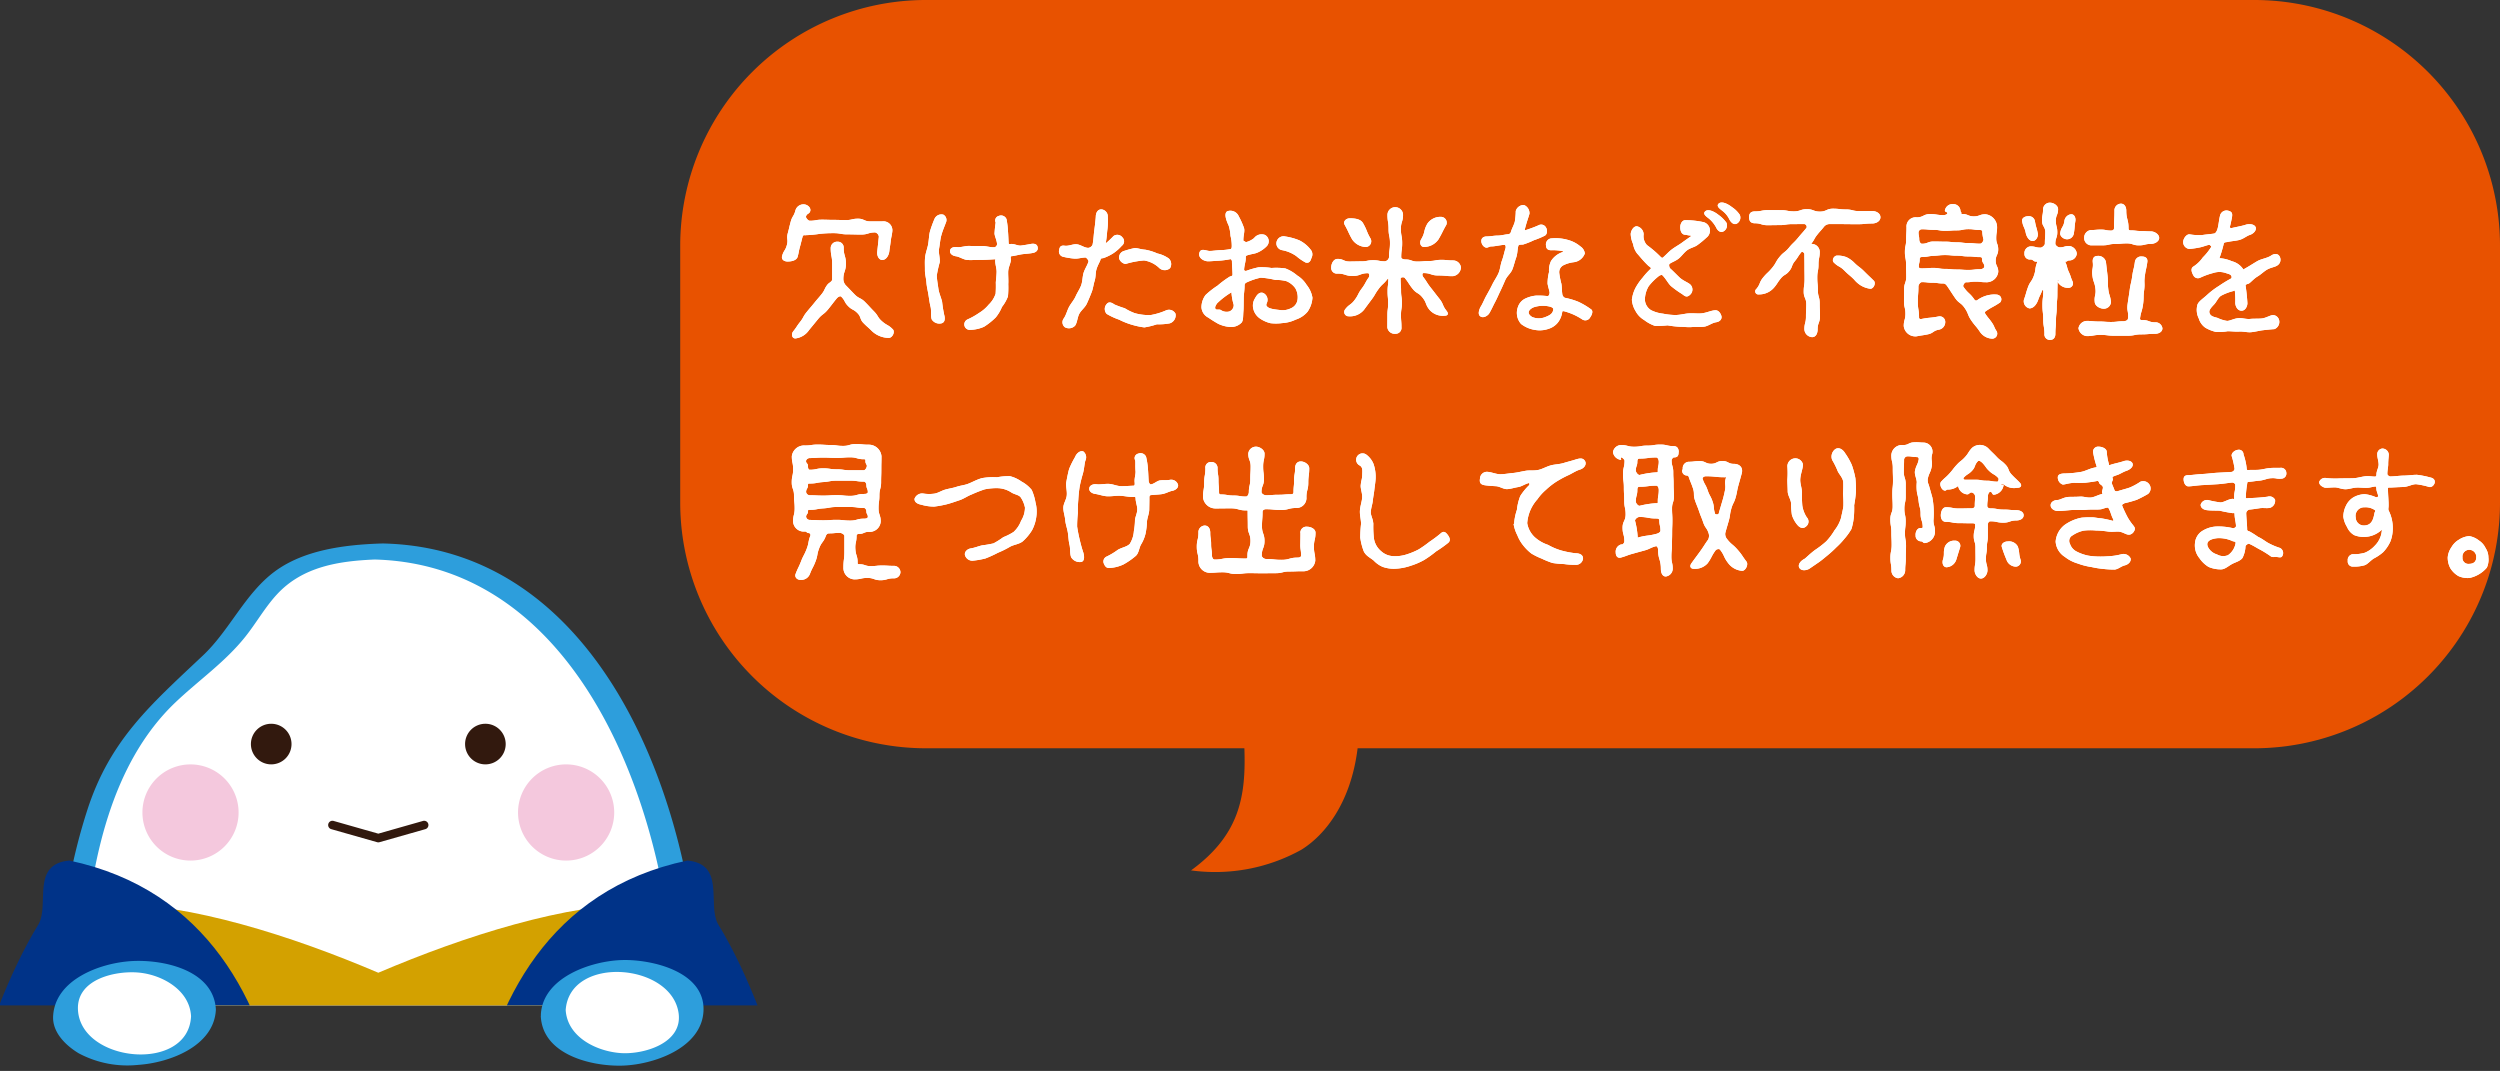
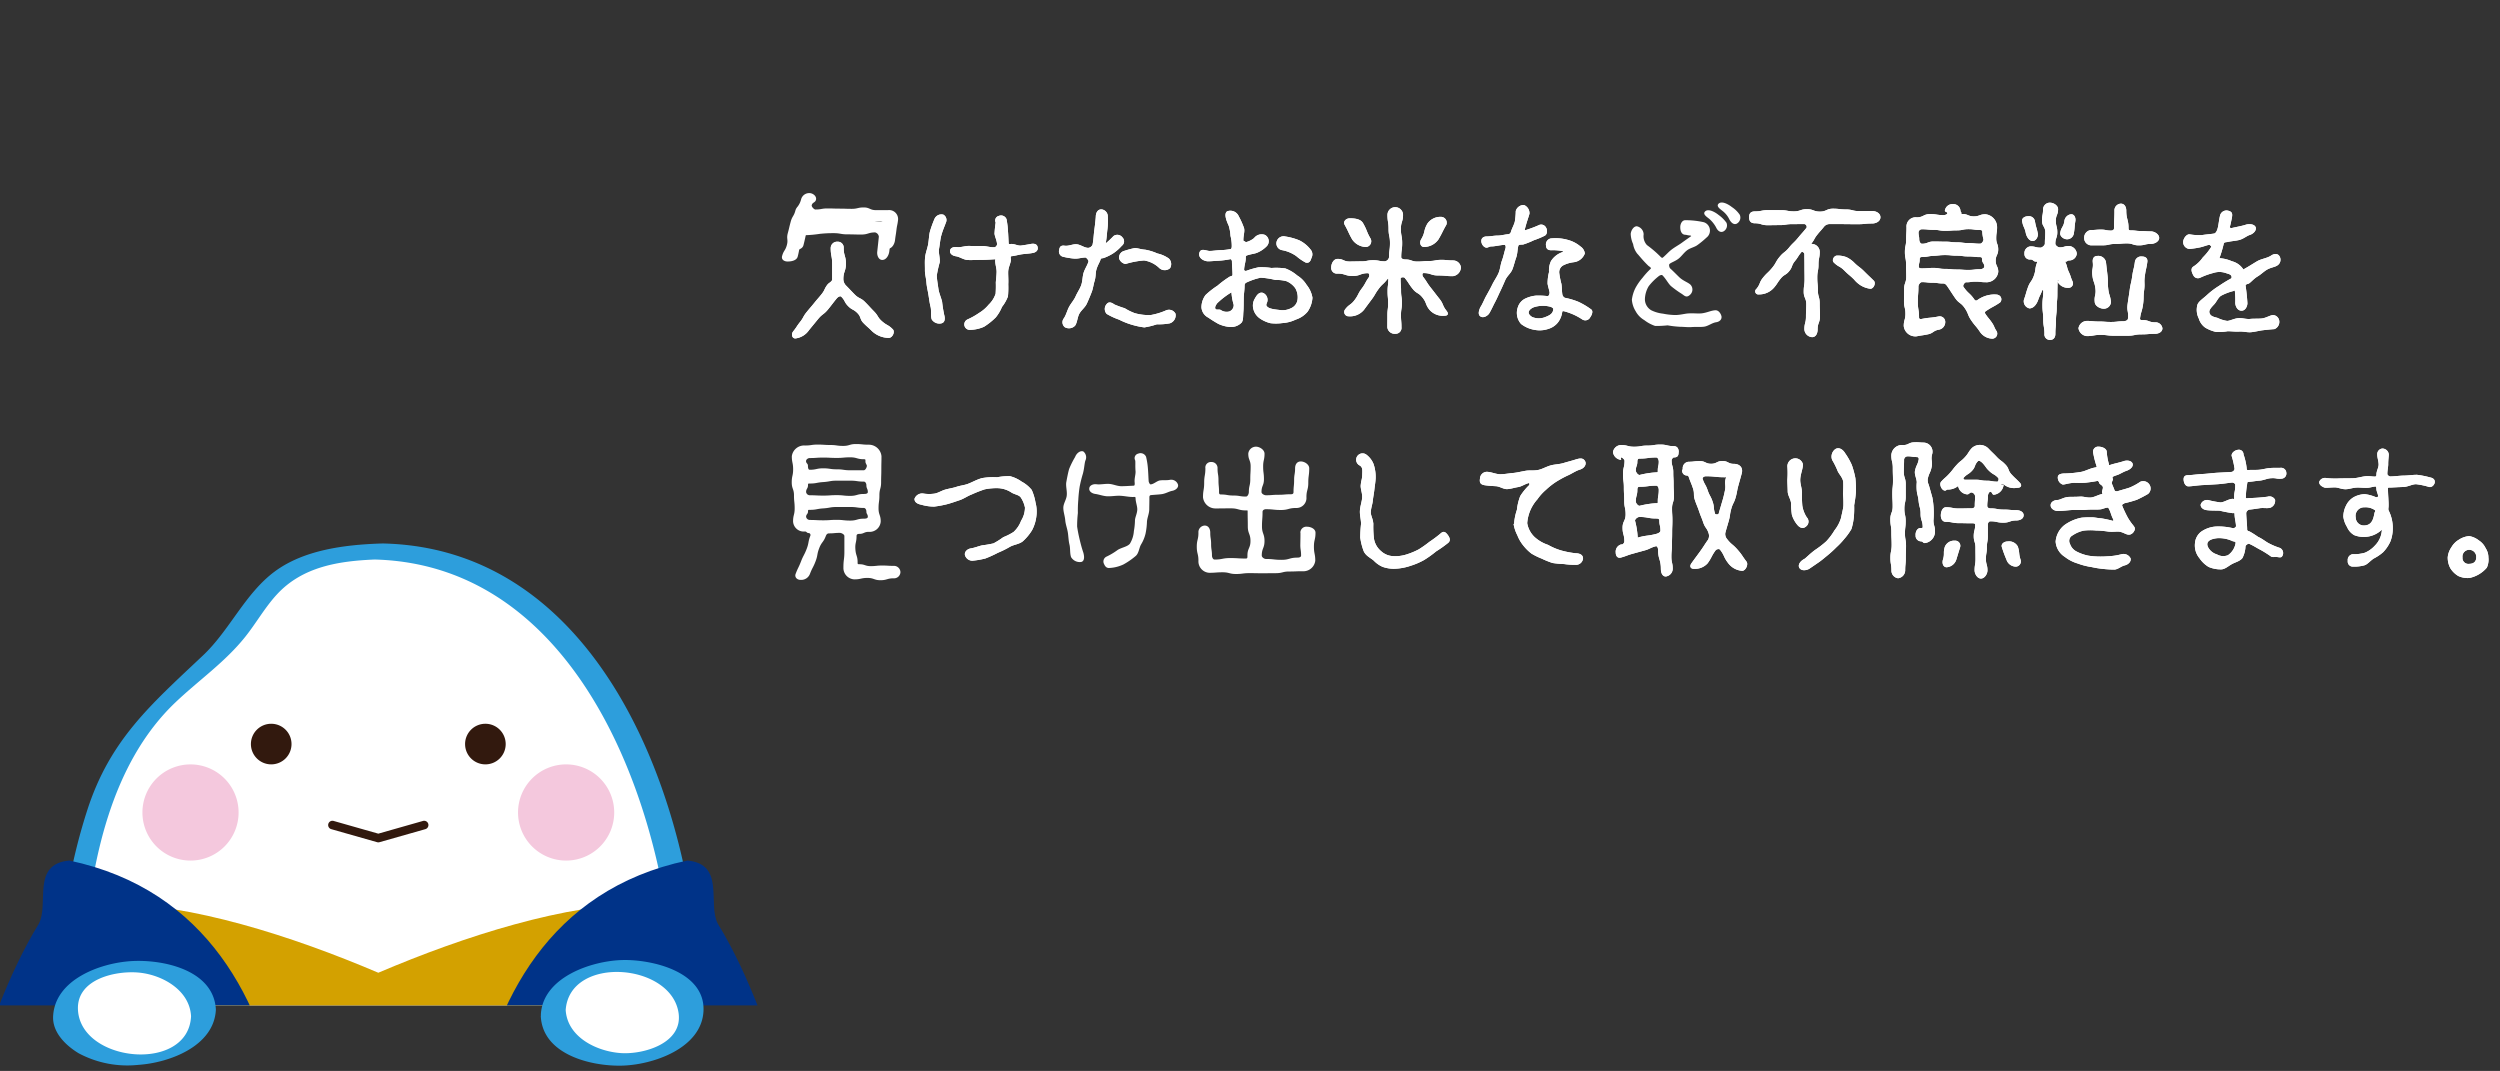
<svg xmlns="http://www.w3.org/2000/svg" width="292.312" height="125.216" viewBox="0 0 292.312 125.216">
  <rect x="0" y="0" width="292.312" height="125.216" fill="#333333" stroke="none" />
  <defs>
    <clipPath id="clip-path">
      <rect x="14" y="34" width="292.312" height="125.216" fill="none" />
    </clipPath>
    <clipPath id="clip-path-2">
      <rect id="Rectangle_3100" data-name="Rectangle 3100" width="90.801" height="55.085" transform="translate(12.833 96.474)" fill="none" />
    </clipPath>
    <clipPath id="clip-path-3">
      <rect id="Rectangle_3101" data-name="Rectangle 3101" width="249.312" height="202.216" fill="none" />
    </clipPath>
  </defs>
  <g id="Scroll_Group_16" data-name="Scroll Group 16" transform="translate(-14 -34)" clip-path="url(#clip-path)" style="isolation: isolate">
    <g id="Group_5718" data-name="Group 5718" transform="translate(-432 -3541)">
      <g id="Group_4990" data-name="Group 4990" transform="translate(432 3541)">
        <g id="Group_4987" data-name="Group 4987">
          <g id="Group_4986" data-name="Group 4986" clip-path="url(#clip-path-2)">
            <path id="Path_15317" data-name="Path 15317" d="M58.233,98.481a25.463,25.463,0,0,0-9.007,1.66c-4.53,1.705-5.924,6.828-10.3,10.818-3.858,3.521-9.284,6.744-12.192,14.524A74.484,74.484,0,0,0,22.1,151.468c0,17.308,2.529,31.339,11.282,39.915.555.546,3.7,3.9,1.589,7.2-1.752,2.748,8.041,3,10.165,1.624,1.621-1.05,1.482-2.717,1.811-3.686.392-1.152,5.334-1.435,11.283-1.435s10.891.283,11.283,1.435c.329.969.19,2.636,1.811,3.686,2.124,1.375,11.917,1.124,10.165-1.624-2.107-3.306,1.034-6.658,1.589-7.2,8.753-8.576,11.282-22.607,11.282-39.915h0c0-29.264-16.176-52.987-36.131-52.987" fill="#fff" />
            <path id="Path_15318" data-name="Path 15318" d="M95.822,151.322c-.223-21.763-10.766-53.2-37.056-53.777a1.515,1.515,0,0,0-.189.01c-.06,0-.115-.006-.18,0-4.134.153-8.874.738-12.3,3.287-3.452,2.571-5.247,6.853-8.356,9.789-6.09,5.751-10.888,9.848-13.553,18.144-3.441,10.709-4.025,21.9-3.2,33.059.617,8.381,2.123,17.075,6.527,24.372,2.065,3.421,6.49,6.378,6.269,10.5-.128,2.379-1.172,3.428,1.345,4.576,3.179,1.45,10.106,1.382,12.3-1.856,1.261-1.863.218-2.461,2.918-3.121,2.283-.558,5.027-.279,7.356-.28a42.261,42.261,0,0,1,7.726.286c3.2.612,2.161,2.138,4.1,4.06,2.427,2.4,9.662,2.392,12.34.367a2.853,2.853,0,0,0,1.232-1.383c.172-.567-.217-.654-.162-1.157q-.3-.705-.605-1.411a5.933,5.933,0,0,1,1.558-4.675c2.31-3.417,5.061-5.88,6.851-9.764,4.428-9.612,5.023-20.6,5.076-31.016v-.01M90.187,176.18a37.432,37.432,0,0,1-4.6,10.373c-1.575,2.383-4.071,4.226-5.4,6.756a6.5,6.5,0,0,0-.853,2.887c-.017,2.447,1.623,3.091-1.313,3.82a9.511,9.511,0,0,1-4.72-.248c-1.922-.874-1.5-2.555-2.456-3.845-.928-1.253-2.945-1.317-4.36-1.484a80.641,80.641,0,0,0-12.3-.214c-2.145.078-5.115-.07-7.1.985-2.051,1.091-1.839,3.866-3.916,4.683a9.449,9.449,0,0,1-4.046.116c-2.839-.361-2.332-.533-2.19-2.736a7.876,7.876,0,0,0-2.038-6.293c-10.731-12.81-12.463-29.862-11.062-46.16.865-10.063,3.114-21.515,10.706-28.719,2.728-2.589,5.783-4.689,8.147-7.654,1.285-1.611,2.321-3.469,3.723-4.977,3-3.23,7.231-3.876,11.4-4.048,25.031.647,34.876,31.614,35.088,52.185v.007c-.041,8.226-.442,16.613-2.719,24.566" fill="#2d9edc" />
            <path id="Path_15319" data-name="Path 15319" d="M43.338,121a2.374,2.374,0,1,1,2.374,2.374A2.373,2.373,0,0,1,43.338,121" fill="#32190e" />
            <path id="Path_15320" data-name="Path 15320" d="M58.234,191.283c21.959,0,43.493-3.511,44.848-8.184s-13.476-43.443-13.476-43.443c-9.413,0-21.225,3.757-31.373,8.081-10.147-4.324-21.959-8.081-31.371-8.081,0,0-14.833,38.77-13.477,43.443s22.889,8.184,44.848,8.184Z" fill="#d3a100" />
            <path id="Path_15321" data-name="Path 15321" d="M73.128,121a2.374,2.374,0,1,0-2.373,2.374A2.372,2.372,0,0,0,73.128,121" fill="#32190e" />
            <path id="Path_15322" data-name="Path 15322" d="M58.233,132.494a.494.494,0,0,1-.137-.02l-5.341-1.519a.5.5,0,1,1,.273-.961l5.205,1.481,5.206-1.481a.5.5,0,1,1,.274.961l-5.343,1.519a.494.494,0,0,1-.137.02" fill="#32190e" />
            <path id="Path_15323" data-name="Path 15323" d="M70.5,189.9c7.065,8,35.031-1.63,39.362-9.459-.869-7.653-4.818-26.851-11.919-38.415-1.253-2.33.912-6.995-3.574-7.409C61.952,141.446,68.409,187.539,70.5,189.9" fill="#038" />
            <path id="Path_15324" data-name="Path 15324" d="M108.845,173.99l-.335.463a12.515,12.515,0,0,1-1.055,1.245,19.488,19.488,0,0,1-4.692,3.5,25.022,25.022,0,0,1-3.593,1.621,22.782,22.782,0,0,1-4.306,1.117,11.25,11.25,0,0,1-5.061-.188,4.46,4.46,0,0,1-1.463-.8,3.34,3.34,0,0,1-.248-.238,3.86,3.86,0,0,1-.3-.342,5.732,5.732,0,0,1-.418-.616,11.783,11.783,0,0,1-1.013-2.428,47.183,47.183,0,0,1-1.61-9.342c-.243-2.978-.34-5.752-.343-8.132-.023-4.757.3-7.921.3-7.921s.45,3.146,1.045,7.832c.155,1.17.323,2.436.5,3.776s.383,2.744.606,4.192.458,2.941.761,4.433a37.516,37.516,0,0,0,1.08,4.408,10.283,10.283,0,0,0,.82,1.918,3.248,3.248,0,0,0,.235.362l.082.108a1.57,1.57,0,0,0,.172.171,2.494,2.494,0,0,0,.581.3,10.664,10.664,0,0,0,3.977.233,28.528,28.528,0,0,0,4.008-.73,35.007,35.007,0,0,0,3.528-1.128,26.611,26.611,0,0,0,5-2.519,17.93,17.93,0,0,0,1.737-1.293" fill="#d3a100" />
            <path id="Path_15325" data-name="Path 15325" d="M45.972,189.9c-7.064,8-35.03-1.63-39.361-9.459.868-7.653,4.817-26.851,11.919-38.415,1.253-2.33-.913-6.995,3.574-7.409,32.411,6.828,25.955,52.921,23.868,55.283" fill="#038" />
            <path id="Path_15326" data-name="Path 15326" d="M7.621,173.99a17.929,17.929,0,0,0,1.737,1.293,26.593,26.593,0,0,0,5,2.519,34.845,34.845,0,0,0,3.528,1.128,28.5,28.5,0,0,0,4.008.73,10.665,10.665,0,0,0,3.977-.233,2.564,2.564,0,0,0,.581-.3c.055-.056.179-.161.172-.172l.082-.108a3.4,3.4,0,0,0,.235-.362,10.243,10.243,0,0,0,.819-1.917,37.535,37.535,0,0,0,1.081-4.409c.3-1.492.548-2.983.761-4.432s.433-2.855.6-4.193.346-2.606.5-3.776c.595-4.686,1.045-7.832,1.045-7.832s.326,3.164.3,7.922c0,2.379-.1,5.154-.344,8.131a47.093,47.093,0,0,1-1.609,9.342,11.893,11.893,0,0,1-1.013,2.428,5.647,5.647,0,0,1-.419.616,3.856,3.856,0,0,1-.294.342c-.132.142-.164.157-.248.238a4.455,4.455,0,0,1-1.464.8,11.231,11.231,0,0,1-5.06.187,22.687,22.687,0,0,1-4.306-1.116A24.922,24.922,0,0,1,13.7,179.2a19.476,19.476,0,0,1-4.693-3.5,12.515,12.515,0,0,1-1.055-1.245l-.335-.463" fill="#d3a100" />
            <path id="Path_15327" data-name="Path 15327" d="M30.653,129a5.622,5.622,0,1,1,5.622,5.622A5.622,5.622,0,0,1,30.653,129" fill="#f4c8dd" />
            <path id="Path_15328" data-name="Path 15328" d="M85.817,129a5.623,5.623,0,1,0-5.622,5.622A5.622,5.622,0,0,0,85.817,129" fill="#f4c8dd" />
          </g>
        </g>
        <g id="Group_4989" data-name="Group 4989">
          <g id="Group_4988" data-name="Group 4988" clip-path="url(#clip-path-3)">
            <path id="Path_15329" data-name="Path 15329" d="M37.788,152.448c0,3.01-3.611,5.457-8.065,5.457s-8.061-2.447-8.061-5.457,3.608-5.464,8.061-5.464,8.065,2.446,8.065,5.464" fill="#fff" />
            <path id="Path_15330" data-name="Path 15330" d="M78.684,152.428c0,3.013,3.614,5.46,8.067,5.46s8.061-2.447,8.061-5.46-3.608-5.461-8.061-5.461-8.067,2.443-8.067,5.461" fill="#fff" />
            <path id="Path_15331" data-name="Path 15331" d="M29.283,146.382c-3.632.239-8.868,2.178-9.072,6.456-.091,1.9,1.516,3.433,3,4.322a12.05,12.05,0,0,0,6.954,1.35c3.627-.24,8.872-2.176,9.076-6.45-.223-4.679-6.253-5.923-9.956-5.678m-6.17,5.678c-.174-3.649,4.556-4.623,7.246-4.326,2.731.3,5.835,2.1,5.978,5.1-.318,6.646-12.927,5.428-13.224-.778" fill="#2d9edc" />
            <path id="Path_15332" data-name="Path 15332" d="M86.812,146.252c-3.64.08-9.362,2.016-9.571,6.387a.508.508,0,0,0,.008.058.524.524,0,0,0-.016.119c.215,4.483,5.841,5.864,9.457,5.784,3.638-.08,9.356-2.016,9.565-6.385.22-4.592-5.977-6.038-9.443-5.963m-.2,10.881c-2.846-.188-6.282-1.866-6.469-5.046.468-6.412,12.356-5.525,13.2.369.508,3.539-4.1,4.851-6.734,4.677" fill="#2d9edc" />
          </g>
        </g>
      </g>
      <g id="Group_4991" data-name="Group 4991" transform="translate(15539 10750)">
-         <path id="Path_15268" data-name="Path 15268" d="M220.575,0H65.27A28.737,28.737,0,0,0,36.534,28.737V58.755A28.737,28.737,0,0,0,65.27,87.492H102.5c.19,5.6-.524,10.118-6.238,14.278a20.776,20.776,0,0,0,12.9-2.416c2.8-1.733,5.8-5.546,6.576-11.862H220.575a28.737,28.737,0,0,0,28.737-28.737V28.737A28.737,28.737,0,0,0,220.575,0" transform="translate(-15050 -7175)" fill="#e85200" />
        <path id="Path_15269" data-name="Path 15269" d="M51.213,27.506c-.205,0-.314-.041-.369.163-.157.574-.14.579-.3,1.153s-.116.584-.268,1.16c-.109.463-.695.595-1.178.595-.426,0-.762-.236-.651-.643.18-.663.374-.61.555-1.273s-.068-.732.112-1.4.158-.672.339-1.337.361-.617.543-1.282a.975.975,0,0,1,.973-.748c.426,0,.88.378.769.786-.094.351-.4.269-.493.62-.057.167.261.513.429.513.706,0,.706-.125,1.412-.125s.707.023,1.413.023.706.024,1.412.024.707-.164,1.414-.164.709.315,1.417.315h1.417a1.049,1.049,0,0,1,1.177,1.147c-.066.593-.12.586-.19,1.179s-.095.59-.165,1.183c-.055.463-.359,1-.822,1-.428,0-.642-.534-.587-.978.095-.871.095-.871.187-1.742a.581.581,0,0,0-.434-.5c-.811,0-.811.249-1.621.249s-.81-.022-1.619-.022-.812-.14-1.623-.14a13.954,13.954,0,0,0-1.622.084,13.921,13.921,0,0,1-1.629.153M61.389,38.5c.3.3-.043,1.01-.47,1.01a2.922,2.922,0,0,1-1.978-.807c-.47-.476-.5-.444-.972-.922s-.248-.7-.718-1.175-.618-.336-1.088-.816-.327-.622-.8-1.1c-.129-.129-.391.045-.52.193-.52.633-.5.65-1.016,1.284s-.666.518-1.185,1.154L51.6,38.591a2.254,2.254,0,0,1-1.6.981c-.408,0-.511-.514-.251-.829.426-.527.377-.567.8-1.1s.33-.609.758-1.14.446-.518.874-1.05.448-.518.877-1.051.3-.64.732-1.171c.148-.166.509-.326.509-.549,0-.921,0-.921,0-1.843S54.13,29.922,54.13,29a.75.75,0,0,1,.806-.737.685.685,0,0,1,.713.737c0,.913.26.913.26,1.825s-.3.912-.3,1.825a1.1,1.1,0,0,0,.274.695c.525.533.515.542,1.04,1.076s.7.363,1.232.9.513.553,1.041,1.09.389.687.962,1.18.7.37,1.226.908" transform="translate(-15050 -7175)" fill="#fff" />
-         <path id="Path_15270" data-name="Path 15270" d="M51.213,27.506c-.205,0-.314-.041-.369.163-.157.574-.14.579-.3,1.153s-.116.584-.268,1.16c-.109.463-.695.595-1.178.595-.426,0-.762-.236-.651-.643.18-.663.374-.61.555-1.273s-.068-.732.112-1.4.158-.672.339-1.337.361-.617.543-1.282a.975.975,0,0,1,.973-.748c.426,0,.88.378.769.786-.094.351-.4.269-.493.62-.057.167.261.513.429.513.706,0,.706-.125,1.412-.125s.707.023,1.413.023.706.024,1.412.024.707-.164,1.414-.164.709.315,1.417.315h1.417a1.049,1.049,0,0,1,1.177,1.147c-.066.593-.12.586-.19,1.179s-.095.59-.165,1.183c-.055.463-.359,1-.822,1-.428,0-.642-.534-.587-.978.095-.871.095-.871.187-1.742a.581.581,0,0,0-.434-.5c-.811,0-.811.249-1.621.249s-.81-.022-1.619-.022-.812-.14-1.623-.14a13.954,13.954,0,0,0-1.622.084,13.921,13.921,0,0,1-1.629.153M61.389,38.5c.3.3-.043,1.01-.47,1.01a2.922,2.922,0,0,1-1.978-.807c-.47-.476-.5-.444-.972-.922s-.248-.7-.718-1.175-.618-.336-1.088-.816-.327-.622-.8-1.1c-.129-.129-.391.045-.52.193-.52.633-.5.65-1.016,1.284s-.666.518-1.185,1.154L51.6,38.591a2.254,2.254,0,0,1-1.6.981c-.408,0-.511-.514-.251-.829.426-.527.377-.567.8-1.1s.33-.609.758-1.14.446-.518.874-1.05.448-.518.877-1.051.3-.64.732-1.171c.148-.166.509-.326.509-.549,0-.921,0-.921,0-1.843S54.13,29.922,54.13,29a.75.75,0,0,1,.806-.737.685.685,0,0,1,.713.737c0,.913.26.913.26,1.825s-.3.912-.3,1.825a1.1,1.1,0,0,0,.274.695c.525.533.515.542,1.04,1.076s.7.363,1.232.9.513.553,1.041,1.09.389.687.962,1.18.7.37,1.226.908" transform="translate(-15050 -7175)" fill="#fff" />
+         <path id="Path_15270" data-name="Path 15270" d="M51.213,27.506s-.116.584-.268,1.16c-.109.463-.695.595-1.178.595-.426,0-.762-.236-.651-.643.18-.663.374-.61.555-1.273s-.068-.732.112-1.4.158-.672.339-1.337.361-.617.543-1.282a.975.975,0,0,1,.973-.748c.426,0,.88.378.769.786-.094.351-.4.269-.493.62-.057.167.261.513.429.513.706,0,.706-.125,1.412-.125s.707.023,1.413.023.706.024,1.412.024.707-.164,1.414-.164.709.315,1.417.315h1.417a1.049,1.049,0,0,1,1.177,1.147c-.066.593-.12.586-.19,1.179s-.095.59-.165,1.183c-.055.463-.359,1-.822,1-.428,0-.642-.534-.587-.978.095-.871.095-.871.187-1.742a.581.581,0,0,0-.434-.5c-.811,0-.811.249-1.621.249s-.81-.022-1.619-.022-.812-.14-1.623-.14a13.954,13.954,0,0,0-1.622.084,13.921,13.921,0,0,1-1.629.153M61.389,38.5c.3.3-.043,1.01-.47,1.01a2.922,2.922,0,0,1-1.978-.807c-.47-.476-.5-.444-.972-.922s-.248-.7-.718-1.175-.618-.336-1.088-.816-.327-.622-.8-1.1c-.129-.129-.391.045-.52.193-.52.633-.5.65-1.016,1.284s-.666.518-1.185,1.154L51.6,38.591a2.254,2.254,0,0,1-1.6.981c-.408,0-.511-.514-.251-.829.426-.527.377-.567.8-1.1s.33-.609.758-1.14.446-.518.874-1.05.448-.518.877-1.051.3-.64.732-1.171c.148-.166.509-.326.509-.549,0-.921,0-.921,0-1.843S54.13,29.922,54.13,29a.75.75,0,0,1,.806-.737.685.685,0,0,1,.713.737c0,.913.26.913.26,1.825s-.3.912-.3,1.825a1.1,1.1,0,0,0,.274.695c.525.533.515.542,1.04,1.076s.7.363,1.232.9.513.553,1.041,1.09.389.687.962,1.18.7.37,1.226.908" transform="translate(-15050 -7175)" fill="#fff" />
        <path id="Path_15271" data-name="Path 15271" d="M67.323,25.111a.722.722,0,0,1,.26.95c-.114.341-.349.839-.525,1.48-.121.441-.161.982-.26,1.548-.083.474.121,1.021.081,1.574a13.18,13.18,0,0,0-.346,1.546c.016.5.117,1.022.19,1.56.068.494.3.98.43,1.5a15.141,15.141,0,0,0,.248,1.553c.112.389.109.843-.281.972a1.052,1.052,0,0,1-1.176-.444c-.156-.467-.022-1.017-.139-1.482s-.172-.947-.25-1.421-.2-.943-.234-1.425-.181-.96-.175-1.446-.03-.974.018-1.46c.056-.543.264-1.04.353-1.521.1-.551.1-1.087.221-1.541a13.618,13.618,0,0,1,.528-1.458.88.88,0,0,1,1.057-.49m11.008,3.808c.074.371-.229.609-.583.664-.38.079-.8.09-1.245.15-.4.054-.8.186-1.241.23-.149.019-.067.276-.067.406.006.386-.307.892-.314,1.429-.006.474.039.969.011,1.43a11.292,11.292,0,0,1-.037,1.433,4.634,4.634,0,0,1-.7,1.233,4.758,4.758,0,0,1-.727,1.226,7.988,7.988,0,0,1-1.373,1.092,4.207,4.207,0,0,1-1.693.362.638.638,0,0,1-.236-1.218,8.331,8.331,0,0,0,1.342-.754,4.438,4.438,0,0,0,1.139-.983,3.1,3.1,0,0,0,.806-1.274,12.512,12.512,0,0,0,.023-1.291c.02-.377.087-.807.093-1.281,0-.405-.161-.837-.166-1.29,0-.148.085-.163-.064-.163-.554.037-1.152.073-1.764.073-.464,0-.945.036-1.409.009-.481-.028-.922-.378-1.365-.435-.371-.056-.73-.287-.675-.657.037-.353.465-.467.834-.411.436.054.948-.162,1.468-.138.46.022.941.007,1.441.005.473,0,.962.175,1.451.152a.4.4,0,0,0,.3-.368c-.027-.466-.264-.868-.294-1.223a12.032,12.032,0,0,1,.134-1.3.548.548,0,0,1,.368-.776.686.686,0,0,1,.9.387,9.909,9.909,0,0,1,.17,1.405c.038.44.048.932.079,1.417,0,.11.153.093.282.074.378-.037.8.234,1.172.183s.765-.113,1.136-.187c.408-.075.745.013.8.384" transform="translate(-15050 -7175)" fill="#fff" />
        <path id="Path_15272" data-name="Path 15272" d="M67.323,25.111a.722.722,0,0,1,.26.95c-.114.341-.349.839-.525,1.48-.121.441-.161.982-.26,1.548-.083.474.121,1.021.081,1.574a13.18,13.18,0,0,0-.346,1.546c.016.5.117,1.022.19,1.56.068.494.3.98.43,1.5a15.141,15.141,0,0,0,.248,1.553c.112.389.109.843-.281.972a1.052,1.052,0,0,1-1.176-.444c-.156-.467-.022-1.017-.139-1.482s-.172-.947-.25-1.421-.2-.943-.234-1.425-.181-.96-.175-1.446-.03-.974.018-1.46c.056-.543.264-1.04.353-1.521.1-.551.1-1.087.221-1.541a13.618,13.618,0,0,1,.528-1.458.88.88,0,0,1,1.057-.49m11.008,3.808c.074.371-.229.609-.583.664-.38.079-.8.09-1.245.15-.4.054-.8.186-1.241.23-.149.019-.067.276-.067.406.006.386-.307.892-.314,1.429-.006.474.039.969.011,1.43a11.292,11.292,0,0,1-.037,1.433,4.634,4.634,0,0,1-.7,1.233,4.758,4.758,0,0,1-.727,1.226,7.988,7.988,0,0,1-1.373,1.092,4.207,4.207,0,0,1-1.693.362.638.638,0,0,1-.236-1.218,8.331,8.331,0,0,0,1.342-.754,4.438,4.438,0,0,0,1.139-.983,3.1,3.1,0,0,0,.806-1.274,12.512,12.512,0,0,0,.023-1.291c.02-.377.087-.807.093-1.281,0-.405-.161-.837-.166-1.29,0-.148.085-.163-.064-.163-.554.037-1.152.073-1.764.073-.464,0-.945.036-1.409.009-.481-.028-.922-.378-1.365-.435-.371-.056-.73-.287-.675-.657.037-.353.465-.467.834-.411.436.054.948-.162,1.468-.138.46.022.941.007,1.441.005.473,0,.962.175,1.451.152a.4.4,0,0,0,.3-.368c-.027-.466-.264-.868-.294-1.223a12.032,12.032,0,0,1,.134-1.3.548.548,0,0,1,.368-.776.686.686,0,0,1,.9.387,9.909,9.909,0,0,1,.17,1.405c.038.44.048.932.079,1.417,0,.11.153.093.282.074.378-.037.8.234,1.172.183s.765-.113,1.136-.187c.408-.075.745.013.8.384" transform="translate(-15050 -7175)" fill="#fff" />
        <path id="Path_15273" data-name="Path 15273" d="M84.647,34.149c-.182.468-.371.92-.565,1.344-.208.458-.653.774-.876,1.181-.242.442-.235,1.016-.5,1.4a.979.979,0,0,1-1.209.179.742.742,0,0,1-.1-1.041c.265-.4.375-.9.6-1.323s.579-.8.768-1.234.493-.861.652-1.307c.167-.467.145-.989.279-1.436.146-.484.458-.9.573-1.34.037-.111-.237-.464-.368-.464-.432.009-.864.163-1.28.129a8.472,8.472,0,0,1-1.26-.2.639.639,0,0,1-.519-.808c.057-.37.189-.555.635-.5.476.072.972-.211,1.416-.167.469.046.909.43,1.367.421a.638.638,0,0,0,.487-.369c.12-.617.133-1.191.2-1.663.124-.916.179-1.53.179-1.665.018-.426.228-.806.654-.806a.822.822,0,0,1,.748.838,8.078,8.078,0,0,1-.039,1.463c-.058.426-.077.929-.168,1.454-.019.111-.049.233.043.158a10.126,10.126,0,0,0,.833-.792.75.75,0,0,1,1.049.165.642.642,0,0,1-.076.969,5.2,5.2,0,0,1-.964.856,5.513,5.513,0,0,1-1.184.586c-.149.037-.295,0-.333.144-.057.265-.342.662-.5,1.227-.1.376-.057.851-.206,1.313-.128.4-.171.858-.337,1.293m9.8,2.521a.985.985,0,0,1-.673,1.132,6.835,6.835,0,0,1-1.5.111,8.964,8.964,0,0,1-1.469.363,8.8,8.8,0,0,1-1.468-.313,8.488,8.488,0,0,1-1.479-.59,7.926,7.926,0,0,1-1.455-.673.849.849,0,0,1-.034-1.115c.24-.333.547-.268.935.01a10.69,10.69,0,0,0,1.213.443,6.272,6.272,0,0,0,1.158.571,6,6,0,0,0,1.869.225,7.844,7.844,0,0,0,1.8-.548.858.858,0,0,1,1.1.384M93.8,31.362a.941.941,0,0,1-1.237-.009,3.29,3.29,0,0,0-1.788-.9,9.931,9.931,0,0,0-2.179.415.972.972,0,0,1-.741-.633.8.8,0,0,1,.6-.9,10.608,10.608,0,0,1,1.21-.328c.333-.017.7.156,1.244.19a5.982,5.982,0,0,1,1.413.44,3.667,3.667,0,0,1,1.353.6.91.91,0,0,1,.129,1.123" transform="translate(-15050 -7175)" fill="#fff" />
        <path id="Path_15274" data-name="Path 15274" d="M84.647,34.149c-.182.468-.371.92-.565,1.344-.208.458-.653.774-.876,1.181-.242.442-.235,1.016-.5,1.4a.979.979,0,0,1-1.209.179.742.742,0,0,1-.1-1.041c.265-.4.375-.9.6-1.323s.579-.8.768-1.234.493-.861.652-1.307c.167-.467.145-.989.279-1.436.146-.484.458-.9.573-1.34.037-.111-.237-.464-.368-.464-.432.009-.864.163-1.28.129a8.472,8.472,0,0,1-1.26-.2.639.639,0,0,1-.519-.808c.057-.37.189-.555.635-.5.476.072.972-.211,1.416-.167.469.046.909.43,1.367.421a.638.638,0,0,0,.487-.369c.12-.617.133-1.191.2-1.663.124-.916.179-1.53.179-1.665.018-.426.228-.806.654-.806a.822.822,0,0,1,.748.838,8.078,8.078,0,0,1-.039,1.463c-.058.426-.077.929-.168,1.454-.019.111-.049.233.043.158a10.126,10.126,0,0,0,.833-.792.75.75,0,0,1,1.049.165.642.642,0,0,1-.076.969,5.2,5.2,0,0,1-.964.856,5.513,5.513,0,0,1-1.184.586c-.149.037-.295,0-.333.144-.057.265-.342.662-.5,1.227-.1.376-.057.851-.206,1.313-.128.4-.171.858-.337,1.293m9.8,2.521a.985.985,0,0,1-.673,1.132,6.835,6.835,0,0,1-1.5.111,8.964,8.964,0,0,1-1.469.363,8.8,8.8,0,0,1-1.468-.313,8.488,8.488,0,0,1-1.479-.59,7.926,7.926,0,0,1-1.455-.673.849.849,0,0,1-.034-1.115c.24-.333.547-.268.935.01a10.69,10.69,0,0,0,1.213.443,6.272,6.272,0,0,0,1.158.571,6,6,0,0,0,1.869.225,7.844,7.844,0,0,0,1.8-.548.858.858,0,0,1,1.1.384M93.8,31.362a.941.941,0,0,1-1.237-.009,3.29,3.29,0,0,0-1.788-.9,9.931,9.931,0,0,0-2.179.415.972.972,0,0,1-.741-.633.8.8,0,0,1,.6-.9,10.608,10.608,0,0,1,1.21-.328c.333-.017.7.156,1.244.19a5.982,5.982,0,0,1,1.413.44,3.667,3.667,0,0,1,1.353.6.91.91,0,0,1,.129,1.123" transform="translate(-15050 -7175)" fill="#fff" />
        <path id="Path_15275" data-name="Path 15275" d="M102.387,28.137c0,.037.276.122.276.2,0,.112-.088.032.023-.023a2.42,2.42,0,0,0,.947-.477,1.108,1.108,0,0,1,1.262-.373.837.837,0,0,1,.2,1.341,3.383,3.383,0,0,1-1.082.734c-.3.137-.732.16-1.228.33-.149.056-.126.191-.126.321,0,.426-.19.908-.19,1.352,0,.111.154.16.265.123a9.433,9.433,0,0,1,1.44-.413,7.547,7.547,0,0,1,1.491.082,7.793,7.793,0,0,1,1.622.053,4.641,4.641,0,0,1,1.387.822,3.352,3.352,0,0,1,1.1,1.1,3.214,3.214,0,0,1,.683,1.5,3.2,3.2,0,0,1-.569,1.637,3.007,3.007,0,0,1-1.38.92,4.19,4.19,0,0,1-1.585.411,5.327,5.327,0,0,1-1.373.012,3.717,3.717,0,0,1-1.263-.572,1.881,1.881,0,0,1-.743-1.1,1.574,1.574,0,0,1,.2-1.238c.259-.489.553-.752.937-.631a.881.881,0,0,1,.439,1.188c-.055.148-.1.263.013.374.166.223.551.339,1.459.432a2.168,2.168,0,0,0,1.351-.2,1.28,1.28,0,0,0,.781-1.086,2.109,2.109,0,0,0-.275-1.264,2.43,2.43,0,0,0-1.026-.813,4.333,4.333,0,0,0-1.286-.141,9.539,9.539,0,0,0-1.723-.271,7.407,7.407,0,0,0-1.646.556.366.366,0,0,0-.246.359c0,.524-.094,1.032-.1,1.484-.008.65-.009,1.176-.031,1.471-.055.612,0,1.112-.22,1.384a1.712,1.712,0,0,1-1.34.511,3.924,3.924,0,0,1-1.363-.356,13.244,13.244,0,0,1-1.178-.735,1.448,1.448,0,0,1-.808-1.175,2.4,2.4,0,0,1,.477-1.47A9.683,9.683,0,0,1,99.358,33.4a11.646,11.646,0,0,1,1.411-1.045c.149-.075.344-.081.344-.211,0-.537-.068-1.074-.068-1.575,0-.11-.079-.3-.21-.262a9.863,9.863,0,0,1-1.335.177c-.591.027-1.065.085-1.351.063-.648-.093-1.114-.554-.874-1.091.2-.426.733-.152,1.1-.115.216.023.671-.053,1.251-.089a7.45,7.45,0,0,0,1.236-.125c.148-.018.162-.2.162-.372a4.642,4.642,0,0,0-.147-1.172,4.935,4.935,0,0,0-.213-1.2c-.389-.833-.521-1.457-.167-1.679a1.066,1.066,0,0,1,1.344.585,9.214,9.214,0,0,1,.609,1.354c.132.41-.093.906-.067,1.493m-1.138,7.481a6.024,6.024,0,0,1-.256-1.489c0-.111.081.011.007.048a9,9,0,0,0-1.673,1.278c-.222.3-.311.525-.182.692.112.112.4,0,.588.093a1.2,1.2,0,0,0,1,.182.786.786,0,0,0,.52-.8m9.092-5.461c-.057.185-.182.683-.684.535a5.979,5.979,0,0,1-1.081-.743,4.137,4.137,0,0,0-1.653-.7.8.8,0,0,1-.623-1.087.839.839,0,0,1,.987-.513,6.888,6.888,0,0,1,1.645.455,3.806,3.806,0,0,1,1.308,1.072.856.856,0,0,1,.1.98" transform="translate(-15050 -7175)" fill="#fff" />
        <path id="Path_15276" data-name="Path 15276" d="M102.387,28.137c0,.037.276.122.276.2,0,.112-.088.032.023-.023a2.42,2.42,0,0,0,.947-.477,1.108,1.108,0,0,1,1.262-.373.837.837,0,0,1,.2,1.341,3.383,3.383,0,0,1-1.082.734c-.3.137-.732.16-1.228.33-.149.056-.126.191-.126.321,0,.426-.19.908-.19,1.352,0,.111.154.16.265.123a9.433,9.433,0,0,1,1.44-.413,7.547,7.547,0,0,1,1.491.082,7.793,7.793,0,0,1,1.622.053,4.641,4.641,0,0,1,1.387.822,3.352,3.352,0,0,1,1.1,1.1,3.214,3.214,0,0,1,.683,1.5,3.2,3.2,0,0,1-.569,1.637,3.007,3.007,0,0,1-1.38.92,4.19,4.19,0,0,1-1.585.411,5.327,5.327,0,0,1-1.373.012,3.717,3.717,0,0,1-1.263-.572,1.881,1.881,0,0,1-.743-1.1,1.574,1.574,0,0,1,.2-1.238c.259-.489.553-.752.937-.631a.881.881,0,0,1,.439,1.188c-.055.148-.1.263.013.374.166.223.551.339,1.459.432a2.168,2.168,0,0,0,1.351-.2,1.28,1.28,0,0,0,.781-1.086,2.109,2.109,0,0,0-.275-1.264,2.43,2.43,0,0,0-1.026-.813,4.333,4.333,0,0,0-1.286-.141,9.539,9.539,0,0,0-1.723-.271,7.407,7.407,0,0,0-1.646.556.366.366,0,0,0-.246.359c0,.524-.094,1.032-.1,1.484-.008.65-.009,1.176-.031,1.471-.055.612,0,1.112-.22,1.384a1.712,1.712,0,0,1-1.34.511,3.924,3.924,0,0,1-1.363-.356,13.244,13.244,0,0,1-1.178-.735,1.448,1.448,0,0,1-.808-1.175,2.4,2.4,0,0,1,.477-1.47A9.683,9.683,0,0,1,99.358,33.4a11.646,11.646,0,0,1,1.411-1.045c.149-.075.344-.081.344-.211,0-.537-.068-1.074-.068-1.575,0-.11-.079-.3-.21-.262a9.863,9.863,0,0,1-1.335.177c-.591.027-1.065.085-1.351.063-.648-.093-1.114-.554-.874-1.091.2-.426.733-.152,1.1-.115.216.023.671-.053,1.251-.089a7.45,7.45,0,0,0,1.236-.125c.148-.018.162-.2.162-.372a4.642,4.642,0,0,0-.147-1.172,4.935,4.935,0,0,0-.213-1.2c-.389-.833-.521-1.457-.167-1.679a1.066,1.066,0,0,1,1.344.585,9.214,9.214,0,0,1,.609,1.354c.132.41-.093.906-.067,1.493m-1.138,7.481a6.024,6.024,0,0,1-.256-1.489c0-.111.081.011.007.048a9,9,0,0,0-1.673,1.278c-.222.3-.311.525-.182.692.112.112.4,0,.588.093a1.2,1.2,0,0,0,1,.182.786.786,0,0,0,.52-.8m9.092-5.461c-.057.185-.182.683-.684.535a5.979,5.979,0,0,1-1.081-.743,4.137,4.137,0,0,0-1.653-.7.8.8,0,0,1-.623-1.087.839.839,0,0,1,.987-.513,6.888,6.888,0,0,1,1.645.455,3.806,3.806,0,0,1,1.308,1.072.856.856,0,0,1,.1.98" transform="translate(-15050 -7175)" fill="#fff" />
        <path id="Path_15277" data-name="Path 15277" d="M126.881,30.453a.918.918,0,0,1,.938.825,1.077,1.077,0,0,1-.938,1.013c-.857,0-.857-.08-1.714-.08s-.857-.281-1.714-.281c-.185,0-.159.275-.067.423.492.635.428.684.927,1.313s.49.638.991,1.269.327.768.827,1.4c.278.352.176.581-.232.581a2.067,2.067,0,0,1-1.787-.729c-.475-.621-.289-.766-.773-1.38s-.7-.445-1.186-1.06-.423-.664-.919-1.271c-.109-.093-.469-.067-.469.1,0,.709.053.709.053,1.418s.1.711.1,1.422-.109.711-.109,1.423.057.712.057,1.424a.688.688,0,0,1-.728.763.856.856,0,0,1-.924-.763c0-.7.007-.7.007-1.4s.087-.7.087-1.4-.066-.7-.066-1.4.088-.7.088-1.4c0-.148-.041-.088-.133.005-.453.593-.556.513-1,1.111s-.378.652-.826,1.251-.45.6-.89,1.2a2.106,2.106,0,0,1-1.785.752.5.5,0,0,1-.428-.793c.467-.627.654-.487,1.122-1.112s.36-.709.83-1.337.383-.69.837-1.328c.075-.166.064-.468-.119-.468-.885,0-.885.325-1.77.325s-.884-.281-1.769-.281a.659.659,0,0,1-.746-.716c0-.463.283-1,.746-1,.69,0,.69.305,1.381.305s.692-.018,1.384-.018.694-.134,1.387-.134.693.13,1.387.13a.588.588,0,0,0,.476-.484c0-.826.108-.826.108-1.653s-.166-.828-.166-1.656-.129-.827-.129-1.655a.912.912,0,0,1,1.823,0c0,.826-.252.826-.252,1.653s.151.828.151,1.655-.111.828-.111,1.656c0,.2.305.268.508.268.691,0,.691.244,1.381.244s.692-.065,1.385-.065.693-.13,1.386-.133.694.065,1.387.065M117.257,27.9a.677.677,0,0,1-.509.981,2.015,2.015,0,0,1-1.654-.9c-.471-.835-.409-.871-.876-1.708-.2-.389.177-.746.6-.746.611,0,1.3.078,1.575.6.485.856.367.922.861,1.773m8.253-2.543a.681.681,0,0,1,.607.924c-.483.838-.428.872-.919,1.706a2.068,2.068,0,0,1-1.688.888c-.428,0-.565-.516-.343-.886.51-.852.246-1.01.751-1.865a1.857,1.857,0,0,1,1.592-.767" transform="translate(-15050 -7175)" fill="#fff" />
        <path id="Path_15278" data-name="Path 15278" d="M126.881,30.453a.918.918,0,0,1,.938.825,1.077,1.077,0,0,1-.938,1.013c-.857,0-.857-.08-1.714-.08s-.857-.281-1.714-.281c-.185,0-.159.275-.067.423.492.635.428.684.927,1.313s.49.638.991,1.269.327.768.827,1.4c.278.352.176.581-.232.581a2.067,2.067,0,0,1-1.787-.729c-.475-.621-.289-.766-.773-1.38s-.7-.445-1.186-1.06-.423-.664-.919-1.271c-.109-.093-.469-.067-.469.1,0,.709.053.709.053,1.418s.1.711.1,1.422-.109.711-.109,1.423.057.712.057,1.424a.688.688,0,0,1-.728.763.856.856,0,0,1-.924-.763c0-.7.007-.7.007-1.4s.087-.7.087-1.4-.066-.7-.066-1.4.088-.7.088-1.4c0-.148-.041-.088-.133.005-.453.593-.556.513-1,1.111s-.378.652-.826,1.251-.45.6-.89,1.2a2.106,2.106,0,0,1-1.785.752.5.5,0,0,1-.428-.793c.467-.627.654-.487,1.122-1.112s.36-.709.83-1.337.383-.69.837-1.328c.075-.166.064-.468-.119-.468-.885,0-.885.325-1.77.325s-.884-.281-1.769-.281a.659.659,0,0,1-.746-.716c0-.463.283-1,.746-1,.69,0,.69.305,1.381.305s.692-.018,1.384-.018.694-.134,1.387-.134.693.13,1.387.13a.588.588,0,0,0,.476-.484c0-.826.108-.826.108-1.653s-.166-.828-.166-1.656-.129-.827-.129-1.655a.912.912,0,0,1,1.823,0c0,.826-.252.826-.252,1.653s.151.828.151,1.655-.111.828-.111,1.656c0,.2.305.268.508.268.691,0,.691.244,1.381.244s.692-.065,1.385-.065.693-.13,1.386-.133.694.065,1.387.065M117.257,27.9a.677.677,0,0,1-.509.981,2.015,2.015,0,0,1-1.654-.9c-.471-.835-.409-.871-.876-1.708-.2-.389.177-.746.6-.746.611,0,1.3.078,1.575.6.485.856.367.922.861,1.773m8.253-2.543a.681.681,0,0,1,.607.924c-.483.838-.428.872-.919,1.706a2.068,2.068,0,0,1-1.688.888c-.428,0-.565-.516-.343-.886.51-.852.246-1.01.751-1.865a1.857,1.857,0,0,1,1.592-.767" transform="translate(-15050 -7175)" fill="#fff" />
        <path id="Path_15279" data-name="Path 15279" d="M135.077,28.587c-.166.037-.483-.028-.537.139-.125.385-.084.912-.272,1.424-.153.416-.25.9-.442,1.373-.172.426-.616.762-.818,1.218-.188.429-.376.868-.589,1.308s-.392.871-.621,1.3-.415.87-.661,1.279c-.166.278-.664.594-1,.39-.371-.2-.228-.7-.045-1.093.272-.415.444-.9.69-1.339s.493-.879.711-1.33.532-.877.726-1.334.226-1.007.4-1.466c.183-.486.269-.987.42-1.443.036-.148,0-.4-.129-.384-.5.019-1.065.186-1.582.186-.168,0-.334.143-.5.143-.334,0-.64-.436-.623-.788,0-.352.289-.522.623-.522.422,0,.844-.1,1.262-.1s.839-.125,1.251-.163a.341.341,0,0,0,.32-.279c.138-.434.361-.812.455-1.176a7.947,7.947,0,0,0,.114-1.251.978.978,0,0,1,.945-.712,1.03,1.03,0,0,1,.657,1.028c-.11.407-.352,1.031-.539,1.809-.036.111.022.146.134.091a15.278,15.278,0,0,0,1.446-.543.635.635,0,0,1,.894.255c.168.259.177.791-.157.957a9.4,9.4,0,0,1-1.259.524,9.213,9.213,0,0,1-1.273.507m7.915,7.549c.334.167.166.642-.058.956a.643.643,0,0,1-.909.262,7.1,7.1,0,0,0-1.961-.917c-.128-.037-.386-.128-.4.02a2.568,2.568,0,0,1-.5,1.235,2.251,2.251,0,0,1-1.1.748,3.149,3.149,0,0,1-1.636.12,3.524,3.524,0,0,1-1.575-.684,1.953,1.953,0,0,1-.386-1.943,1.694,1.694,0,0,1,.813-1,3.783,3.783,0,0,1,1.306-.375,8.859,8.859,0,0,1,1.373.059c.148,0,.241-.3.224-.448-.037-.24-.177-.653-.233-1.005a5.339,5.339,0,0,1,.17-1.365,2.532,2.532,0,0,1,.233-1.286,2.575,2.575,0,0,1,1.319-1.036c.129-.037.1-.114-.017-.132a6.206,6.206,0,0,0-1.166-.1c-.369.037-.7-.08-.716-.506a.719.719,0,0,1,.517-.861,5.2,5.2,0,0,1,2.13.195,3.7,3.7,0,0,1,1.355.724,1.159,1.159,0,0,1,.531.828,1.578,1.578,0,0,1-1.285,1.025,3.6,3.6,0,0,0-1.164.331.91.91,0,0,0-.536.983,9.373,9.373,0,0,0,.243,1.21c.063.347.043.766.11,1.238a.553.553,0,0,0,.295.4,8.492,8.492,0,0,1,1.6.477,9,9,0,0,1,1.435.85m-5.334.931c.462-.185.91-.371.947-.927,0-.186-.306-.279-.472-.316a3.428,3.428,0,0,0-1.813.093c-.334.129-1.041.6-.187,1.137a2.022,2.022,0,0,0,1.525.013" transform="translate(-15050 -7175)" fill="#fff" />
        <path id="Path_15280" data-name="Path 15280" d="M135.077,28.587c-.166.037-.483-.028-.537.139-.125.385-.084.912-.272,1.424-.153.416-.25.9-.442,1.373-.172.426-.616.762-.818,1.218-.188.429-.376.868-.589,1.308s-.392.871-.621,1.3-.415.87-.661,1.279c-.166.278-.664.594-1,.39-.371-.2-.228-.7-.045-1.093.272-.415.444-.9.69-1.339s.493-.879.711-1.33.532-.877.726-1.334.226-1.007.4-1.466c.183-.486.269-.987.42-1.443.036-.148,0-.4-.129-.384-.5.019-1.065.186-1.582.186-.168,0-.334.143-.5.143-.334,0-.64-.436-.623-.788,0-.352.289-.522.623-.522.422,0,.844-.1,1.262-.1s.839-.125,1.251-.163a.341.341,0,0,0,.32-.279c.138-.434.361-.812.455-1.176a7.947,7.947,0,0,0,.114-1.251.978.978,0,0,1,.945-.712,1.03,1.03,0,0,1,.657,1.028c-.11.407-.352,1.031-.539,1.809-.036.111.022.146.134.091a15.278,15.278,0,0,0,1.446-.543.635.635,0,0,1,.894.255c.168.259.177.791-.157.957a9.4,9.4,0,0,1-1.259.524,9.213,9.213,0,0,1-1.273.507m7.915,7.549c.334.167.166.642-.058.956a.643.643,0,0,1-.909.262,7.1,7.1,0,0,0-1.961-.917c-.128-.037-.386-.128-.4.02a2.568,2.568,0,0,1-.5,1.235,2.251,2.251,0,0,1-1.1.748,3.149,3.149,0,0,1-1.636.12,3.524,3.524,0,0,1-1.575-.684,1.953,1.953,0,0,1-.386-1.943,1.694,1.694,0,0,1,.813-1,3.783,3.783,0,0,1,1.306-.375,8.859,8.859,0,0,1,1.373.059c.148,0,.241-.3.224-.448-.037-.24-.177-.653-.233-1.005a5.339,5.339,0,0,1,.17-1.365,2.532,2.532,0,0,1,.233-1.286,2.575,2.575,0,0,1,1.319-1.036c.129-.037.1-.114-.017-.132a6.206,6.206,0,0,0-1.166-.1c-.369.037-.7-.08-.716-.506a.719.719,0,0,1,.517-.861,5.2,5.2,0,0,1,2.13.195,3.7,3.7,0,0,1,1.355.724,1.159,1.159,0,0,1,.531.828,1.578,1.578,0,0,1-1.285,1.025,3.6,3.6,0,0,0-1.164.331.91.91,0,0,0-.536.983,9.373,9.373,0,0,0,.243,1.21c.063.347.043.766.11,1.238a.553.553,0,0,0,.295.4,8.492,8.492,0,0,1,1.6.477,9,9,0,0,1,1.435.85m-5.334.931c.462-.185.91-.371.947-.927,0-.186-.306-.279-.472-.316a3.428,3.428,0,0,0-1.813.093c-.334.129-1.041.6-.187,1.137a2.022,2.022,0,0,0,1.525.013" transform="translate(-15050 -7175)" fill="#fff" />
-         <path id="Path_15281" data-name="Path 15281" d="M148.274,36.429a2.97,2.97,0,0,1-.467-1.383,4.189,4.189,0,0,1,.432-1.4,6.7,6.7,0,0,1,.819-1.172,9.061,9.061,0,0,1,.949-1.047c.094-.112-.127-.244-.239-.319-.667-.629-1.133-1.248-1.336-1.452a2.439,2.439,0,0,1-.48-1.116,3.166,3.166,0,0,1-.282-1.189c.037-.425.352-.911.723-.892a.984.984,0,0,1,.789.949,1.537,1.537,0,0,0,.391,1.251,12.51,12.51,0,0,1,1.458,1.234c.091.074.274.328.385.235.369-.306.673-.668,1.025-.938.4-.309.822-.526,1.158-.769.494-.359.891-.635,1.127-.8.056-.037-.079-.089-.136-.089-.183,0-.426-.08-.517-.08-.446,0-.607-.441-.607-.848-.019-.371.181-.857.587-.857a9.845,9.845,0,0,1,2.156.233,1.029,1.029,0,0,1,.309,1.812,10.327,10.327,0,0,1-1.1.9c-.333.221-.82.311-1.171.584s-.611.656-.918.916c-.413.351-.924.485-1.125.678-.092.093-.018.4.074.508.387.345.749.73,1.1,1.062.442.415,1.017.584,1.284.852a.818.818,0,0,1-.051,1.173c-.426.408-.664.1-.961-.1a11.35,11.35,0,0,1-1.283-.925c-.341-.329-.585-.855-.992-1.254-.091-.093-.363.035-.457.128a6.608,6.608,0,0,0-1.141,1.146,3.106,3.106,0,0,0-.447,1.575,1.5,1.5,0,0,0,.737,1.239,4.059,4.059,0,0,0,1.377.4,8.007,8.007,0,0,0,1.418.161c.606,0,1.119-.164,1.57-.189.631-.036,1.144.042,1.576-.013.592-.075,1.04-.321,1.532-.354.409-.037.671.39.745.705.057.371-.219.644-.665.7-.476.088-.907.452-1.368.513-.484.064-.974.01-1.431.044-.494.037-.974-.034-1.423-.034a11.947,11.947,0,0,1-1.415-.165,11.813,11.813,0,0,1-1.456.069,4.386,4.386,0,0,1-1.273-.684,2.69,2.69,0,0,1-.986-1m9.67-11.3a3.959,3.959,0,0,1,.93.919.8.8,0,0,1-.377,1.024c-.388.167-.686-.138-.853-.509a3.588,3.588,0,0,0-.786-.974c-.277-.222-.739-.51-.534-.806.369-.5,1.286.068,1.62.346m1.574-.908a3.238,3.238,0,0,1,.913.9.808.808,0,0,1-.377,1.044c-.352.148-.65-.158-.835-.491a2.706,2.706,0,0,0-.789-.994c-.277-.223-.719-.506-.533-.8.371-.5,1.287.066,1.621.344" transform="translate(-15050 -7175)" fill="#fff" />
        <path id="Path_15282" data-name="Path 15282" d="M148.274,36.429a2.97,2.97,0,0,1-.467-1.383,4.189,4.189,0,0,1,.432-1.4,6.7,6.7,0,0,1,.819-1.172,9.061,9.061,0,0,1,.949-1.047c.094-.112-.127-.244-.239-.319-.667-.629-1.133-1.248-1.336-1.452a2.439,2.439,0,0,1-.48-1.116,3.166,3.166,0,0,1-.282-1.189c.037-.425.352-.911.723-.892a.984.984,0,0,1,.789.949,1.537,1.537,0,0,0,.391,1.251,12.51,12.51,0,0,1,1.458,1.234c.091.074.274.328.385.235.369-.306.673-.668,1.025-.938.4-.309.822-.526,1.158-.769.494-.359.891-.635,1.127-.8.056-.037-.079-.089-.136-.089-.183,0-.426-.08-.517-.08-.446,0-.607-.441-.607-.848-.019-.371.181-.857.587-.857a9.845,9.845,0,0,1,2.156.233,1.029,1.029,0,0,1,.309,1.812,10.327,10.327,0,0,1-1.1.9c-.333.221-.82.311-1.171.584s-.611.656-.918.916c-.413.351-.924.485-1.125.678-.092.093-.018.4.074.508.387.345.749.73,1.1,1.062.442.415,1.017.584,1.284.852a.818.818,0,0,1-.051,1.173c-.426.408-.664.1-.961-.1a11.35,11.35,0,0,1-1.283-.925c-.341-.329-.585-.855-.992-1.254-.091-.093-.363.035-.457.128a6.608,6.608,0,0,0-1.141,1.146,3.106,3.106,0,0,0-.447,1.575,1.5,1.5,0,0,0,.737,1.239,4.059,4.059,0,0,0,1.377.4,8.007,8.007,0,0,0,1.418.161c.606,0,1.119-.164,1.57-.189.631-.036,1.144.042,1.576-.013.592-.075,1.04-.321,1.532-.354.409-.037.671.39.745.705.057.371-.219.644-.665.7-.476.088-.907.452-1.368.513-.484.064-.974.01-1.431.044-.494.037-.974-.034-1.423-.034a11.947,11.947,0,0,1-1.415-.165,11.813,11.813,0,0,1-1.456.069,4.386,4.386,0,0,1-1.273-.684,2.69,2.69,0,0,1-.986-1m9.67-11.3a3.959,3.959,0,0,1,.93.919.8.8,0,0,1-.377,1.024c-.388.167-.686-.138-.853-.509a3.588,3.588,0,0,0-.786-.974c-.277-.222-.739-.51-.534-.806.369-.5,1.286.068,1.62.346m1.574-.908a3.238,3.238,0,0,1,.913.9.808.808,0,0,1-.377,1.044c-.352.148-.65-.158-.835-.491a2.706,2.706,0,0,0-.789-.994c-.277-.223-.719-.506-.533-.8.371-.5,1.287.066,1.621.344" transform="translate(-15050 -7175)" fill="#fff" />
        <path id="Path_15283" data-name="Path 15283" d="M170.891,26.2a.836.836,0,0,0-.617.307c-.375.473-.4.45-.779.922s-.3.531-.665,1.01c-.057.112-.088.082.043.082a.948.948,0,0,1,.9.9c0,.755-.145.755-.145,1.51s-.143.756-.143,1.512.072.755.072,1.51.21.756.21,1.513.034.758.034,1.516-.275.758-.275,1.516c0,.463-.187.922-.65.922a.963.963,0,0,1-.9-.922c0-.731.185-.731.185-1.461s.037-.732.037-1.463-.3-.73-.3-1.46.1-.732.1-1.464-.011-.734-.011-1.467-.011-.733-.011-1.466c0-.167-.235-.329-.345-.237-.422.5-.358.555-.771,1.061s-.24.649-.654,1.156-.587.367-1,.875-.355.558-.779,1.059a2.289,2.289,0,0,1-1.78.793.361.361,0,0,1-.287-.636c.492-.591.306-.745.795-1.34s.562-.535,1.052-1.13.379-.684.868-1.279.617-.49,1.106-1.086.558-.542,1.049-1.139.517-.578,1-1.182a.335.335,0,0,0-.248-.435c-.721,0-.721.009-1.442.009s-.722.113-1.444.113-.723.012-1.447.012-.723-.224-1.447-.224c-.48,0-.69-.243-.69-.706s.21-.682.69-.682c.758,0,.758-.15,1.516-.15s.76.005,1.52.005.759.141,1.518.141.76-.258,1.52-.258.761.284,1.522.284.76-.34,1.52-.34.761.089,1.523.089.762.192,1.525.192.763-.009,1.526-.009c.482,0,.976.265.976.728s-.494.731-.976.731c-.833,0-.833.083-1.666.083s-.834-.006-1.668-.013-.834-.006-1.668-.006m.908,3.689a2.789,2.789,0,0,1,1.1.186,3.2,3.2,0,0,1,.908.643c.55.543.622.471,1.169,1.018s.557.534,1.107,1.077c.3.277,0,.955-.389.955a2.826,2.826,0,0,1-1.084-.368,3.169,3.169,0,0,1-.823-.717c-.546-.542-.591-.495-1.133-1.042s-.687-.4-1.233-.944c-.277-.259.011-.808.382-.808" transform="translate(-15050 -7175)" fill="#fff" />
        <path id="Path_15284" data-name="Path 15284" d="M170.891,26.2a.836.836,0,0,0-.617.307c-.375.473-.4.45-.779.922s-.3.531-.665,1.01c-.057.112-.088.082.043.082a.948.948,0,0,1,.9.9c0,.755-.145.755-.145,1.51s-.143.756-.143,1.512.072.755.072,1.51.21.756.21,1.513.034.758.034,1.516-.275.758-.275,1.516c0,.463-.187.922-.65.922a.963.963,0,0,1-.9-.922c0-.731.185-.731.185-1.461s.037-.732.037-1.463-.3-.73-.3-1.46.1-.732.1-1.464-.011-.734-.011-1.467-.011-.733-.011-1.466c0-.167-.235-.329-.345-.237-.422.5-.358.555-.771,1.061s-.24.649-.654,1.156-.587.367-1,.875-.355.558-.779,1.059a2.289,2.289,0,0,1-1.78.793.361.361,0,0,1-.287-.636c.492-.591.306-.745.795-1.34s.562-.535,1.052-1.13.379-.684.868-1.279.617-.49,1.106-1.086.558-.542,1.049-1.139.517-.578,1-1.182a.335.335,0,0,0-.248-.435c-.721,0-.721.009-1.442.009s-.722.113-1.444.113-.723.012-1.447.012-.723-.224-1.447-.224c-.48,0-.69-.243-.69-.706s.21-.682.69-.682c.758,0,.758-.15,1.516-.15s.76.005,1.52.005.759.141,1.518.141.76-.258,1.52-.258.761.284,1.522.284.76-.34,1.52-.34.761.089,1.523.089.762.192,1.525.192.763-.009,1.526-.009c.482,0,.976.265.976.728s-.494.731-.976.731c-.833,0-.833.083-1.666.083s-.834-.006-1.668-.013-.834-.006-1.668-.006m.908,3.689a2.789,2.789,0,0,1,1.1.186,3.2,3.2,0,0,1,.908.643c.55.543.622.471,1.169,1.018s.557.534,1.107,1.077c.3.277,0,.955-.389.955a2.826,2.826,0,0,1-1.084-.368,3.169,3.169,0,0,1-.823-.717c-.546-.542-.591-.495-1.133-1.042s-.687-.4-1.233-.944c-.277-.259.011-.808.382-.808" transform="translate(-15050 -7175)" fill="#fff" />
        <path id="Path_15285" data-name="Path 15285" d="M190.564,34.469a.535.535,0,0,1,.292.9c-.806.546-.858.468-1.664,1.015-.168.11-.108.257.021.423.329.47.368.444.692.916s.235.534.555,1.011a.592.592,0,0,1-.489.865,1.817,1.817,0,0,1-1.5-.848c-.456-.668-.525-.621-.982-1.289s-.307-.774-.765-1.442-.677-.52-1.136-1.192-.443-.681-.9-1.351c-.129-.184-.253-.33-.476-.33-.625,0-.625-.086-1.25-.086s-.625-.073-1.25-.073c-.186,0-.4.305-.4.509,0,.9-.07.9-.07,1.806s.141.9.141,1.806c0,.185.123.221.309.184.981-.195,1-.094,1.982-.293a.649.649,0,0,1,.774.665.9.9,0,0,1-.791.889c-.648.136-.592.4-1.24.537s-.658.1-1.307.231a1.364,1.364,0,0,1-1.514-1.194c0-.722.195-.722.195-1.444s-.167-.722-.167-1.442.015-.722.015-1.442.249-.724.249-1.446-.023-.722-.023-1.442-.136-.724-.136-1.446.148-.726.148-1.45.041-.723.041-1.447a1.072,1.072,0,0,1,1.2-1.155c.779,0,.779-.383,1.557-.383s.778.123,1.557.123c.166,0,.464-.067.464-.235,0-.138-.293-.138-.293-.278a.9.9,0,0,1,.94-.778.842.842,0,0,1,.885.778c0,.14.108.14.108.278,0,.168-.067.1.1.1.675,0,.675.282,1.351.282s.676-.247,1.352-.247a1.517,1.517,0,0,1,1.369,1.51c0,.651-.1.651-.1,1.3s.232.653.232,1.306-.293.654-.293,1.308.3.653.3,1.307a1.384,1.384,0,0,1-1.5,1.213c-.57,0-.57-.067-1.139-.067s-.569.077-1.139.077c-.148,0-.4.384-.3.514.558.823.74.7,1.3,1.519a.221.221,0,0,0,.334.047,3.438,3.438,0,0,1,1.882-.655,3.358,3.358,0,0,1,.493.024m-1.793-7.284c0-.2-.06-.278-.263-.278-.679,0-.679-.1-1.359-.1s-.678.141-1.356.141-.68.053-1.36.053-.681-.114-1.362-.114-.681-.068-1.362-.068a.4.4,0,0,0-.4.362c0,.417.082.417.082.833,0,.2.128.5.314.5.679,0,.679-.264,1.359-.264s.678.018,1.356.018.68.077,1.36.077.681.088,1.362.088.681.071,1.362.071c.2,0,.4-.292.4-.5a4.008,4.008,0,0,1-.138-.825m-7.062,2.885c-.186,0-.259.078-.259.282,0,.417-.1.417-.1.834,0,.2.169.212.355.212.679,0,.679-.052,1.359-.052s.678.116,1.356.116.68.068,1.36.068.681.051,1.362.051.681-.082,1.362-.082c.2,0,.5-.109.5-.313,0-.417-.264-.417-.264-.834,0-.2-.031-.273-.234-.273-.679,0-.679-.075-1.359-.075s-.678-.089-1.356-.089-.68-.071-1.36-.071-.684.058-1.364.088-.679.138-1.36.138" transform="translate(-15050 -7175)" fill="#fff" />
        <path id="Path_15286" data-name="Path 15286" d="M190.564,34.469a.535.535,0,0,1,.292.9c-.806.546-.858.468-1.664,1.015-.168.11-.108.257.021.423.329.47.368.444.692.916s.235.534.555,1.011a.592.592,0,0,1-.489.865,1.817,1.817,0,0,1-1.5-.848c-.456-.668-.525-.621-.982-1.289s-.307-.774-.765-1.442-.677-.52-1.136-1.192-.443-.681-.9-1.351c-.129-.184-.253-.33-.476-.33-.625,0-.625-.086-1.25-.086s-.625-.073-1.25-.073c-.186,0-.4.305-.4.509,0,.9-.07.9-.07,1.806s.141.9.141,1.806c0,.185.123.221.309.184.981-.195,1-.094,1.982-.293a.649.649,0,0,1,.774.665.9.9,0,0,1-.791.889c-.648.136-.592.4-1.24.537s-.658.1-1.307.231a1.364,1.364,0,0,1-1.514-1.194c0-.722.195-.722.195-1.444s-.167-.722-.167-1.442.015-.722.015-1.442.249-.724.249-1.446-.023-.722-.023-1.442-.136-.724-.136-1.446.148-.726.148-1.45.041-.723.041-1.447a1.072,1.072,0,0,1,1.2-1.155c.779,0,.779-.383,1.557-.383s.778.123,1.557.123c.166,0,.464-.067.464-.235,0-.138-.293-.138-.293-.278a.9.9,0,0,1,.94-.778.842.842,0,0,1,.885.778c0,.14.108.14.108.278,0,.168-.067.1.1.1.675,0,.675.282,1.351.282s.676-.247,1.352-.247a1.517,1.517,0,0,1,1.369,1.51c0,.651-.1.651-.1,1.3s.232.653.232,1.306-.293.654-.293,1.308.3.653.3,1.307a1.384,1.384,0,0,1-1.5,1.213c-.57,0-.57-.067-1.139-.067s-.569.077-1.139.077c-.148,0-.4.384-.3.514.558.823.74.7,1.3,1.519a.221.221,0,0,0,.334.047,3.438,3.438,0,0,1,1.882-.655,3.358,3.358,0,0,1,.493.024m-1.793-7.284c0-.2-.06-.278-.263-.278-.679,0-.679-.1-1.359-.1s-.678.141-1.356.141-.68.053-1.36.053-.681-.114-1.362-.114-.681-.068-1.362-.068a.4.4,0,0,0-.4.362c0,.417.082.417.082.833,0,.2.128.5.314.5.679,0,.679-.264,1.359-.264s.678.018,1.356.018.68.077,1.36.077.681.088,1.362.088.681.071,1.362.071c.2,0,.4-.292.4-.5a4.008,4.008,0,0,1-.138-.825m-7.062,2.885c-.186,0-.259.078-.259.282,0,.417-.1.417-.1.834,0,.2.169.212.355.212.679,0,.679-.052,1.359-.052s.678.116,1.356.116.68.068,1.36.068.681.051,1.362.051.681-.082,1.362-.082c.2,0,.5-.109.5-.313,0-.417-.264-.417-.264-.834,0-.2-.031-.273-.234-.273-.679,0-.679-.075-1.359-.075s-.678-.089-1.356-.089-.68-.071-1.36-.071-.684.058-1.364.088-.679.138-1.36.138" transform="translate(-15050 -7175)" fill="#fff" />
        <path id="Path_15287" data-name="Path 15287" d="M195.27,27.281c.074.37-.205.9-.594.9-.426,0-.719-.5-.811-.922-.135-.7-.3-.672-.428-1.376-.075-.37.313-.6.7-.6a.707.707,0,0,1,.8.6c.122.707.191.7.33,1.4M196.7,23.7c.425,0,.942.334.942.76,0,.673-.264.673-.264,1.345s.172.673.172,1.347-.228.673-.228,1.347c0,.185.3.423.507.423.546,0,.546-.16,1.093-.16a.987.987,0,0,1,.907.9.889.889,0,0,1-.907.793c-.2,0-.2.142-.408.142-.148,0-.067-.052-.012.078.248.543.146.59.4,1.131s.186.572.438,1.113a.521.521,0,0,1-.507.736,1.375,1.375,0,0,1-1.257-.717c-.021-.045.151-.112.134-.159s-.131-.005-.131.069c0,.771-.019.771-.019,1.543s-.076.773-.076,1.546-.088.775-.088,1.549-.071.774-.071,1.549c0,.408-.2.709-.621.709a.639.639,0,0,1-.659-.709c0-.839-.141-.839-.141-1.678s-.094-.84-.094-1.68.1-.84.1-1.681c0-.074-.12-.1-.137-.027-.191.557-.259.533-.454,1.089-.168.482-.522,1-1.022,1a.849.849,0,0,1-.651-1.01c.259-.711.208-.729.464-1.441s.439-.648.695-1.361.1-.769.356-1.483c.055-.167.062-.174-.106-.174-.314,0-.314-.249-.629-.249a.634.634,0,0,1-.718-.677.78.78,0,0,1,.718-.855c.575,0,.575.148,1.149.148.2,0,.52-.275.52-.46,0-.673.048-.673.048-1.345s-.382-.673-.382-1.347.122-.673.122-1.347a.806.806,0,0,1,.823-.76m1.98,4.281c-.388,0-.849-.344-.794-.733.109-.7.37-.664.484-1.367a.9.9,0,0,1,.793-.828c.388,0,.551.422.494.793-.117.7-.055.714-.176,1.418a.8.8,0,0,1-.8.717m8.541,9.277c-.017.185.149.17.332.17.7,0,.7.264,1.408.264a.807.807,0,0,1,.872.7c0,.427-.446.643-.872.643-.795,0-.795.065-1.591.065s-.795.159-1.589.159-.8,0-1.593,0-.8-.1-1.6-.1-.8.141-1.6.141a1.076,1.076,0,0,1-.968-.917,1.019,1.019,0,0,1,.968-.854c.709,0,.709.068,1.418.068s.71.053,1.421.053.71-.082,1.42-.082c.223,0,.536-.092.554-.3.106-.825-.151-.859-.041-1.683s.131-.824.242-1.651.187-.817.3-1.645.2-.816.309-1.644a.736.736,0,0,1,.826-.65c.426,0,.691.209.634.635-.111.824-.181.815-.292,1.639s.029.846-.082,1.672-.011.842-.129,1.669-.246.809-.354,1.637m1.278-10.187c.425,0,.962.335.962.761s-.537.7-.962.7c-.7,0-.7.171-1.407.171s-.7-.228-1.4-.228-.7.065-1.407.065-.705.159-1.41.159-.705,0-1.411,0a.85.85,0,0,1-.774-.87.9.9,0,0,1,.774-.917c.593,0,.593-.052,1.186-.052s.593.114,1.186.114c.2,0,.343-.09.343-.275,0-1.028.053-1.028.053-2.057a.782.782,0,0,1,.752-.815c.426,0,.631.39.631.815,0,1.029.264,1.029.264,2.057,0,.185.05.253.253.253.593,0,.593.071,1.186.076s.593.04,1.186.04m-5.52,9.042c-.445,0-1.018-.314-1.055-.759-.086-.778.17-.807.078-1.584s-.263-.758-.356-1.536.13-.8.042-1.583c-.037-.426.143-.71.568-.71a.91.91,0,0,1,.977.715c.09.777.093.776.182,1.554s0,.789.085,1.567.235.763.32,1.542a.828.828,0,0,1-.841.794" transform="translate(-15050 -7175)" fill="#fff" />
        <path id="Path_15288" data-name="Path 15288" d="M195.27,27.281c.074.37-.205.9-.594.9-.426,0-.719-.5-.811-.922-.135-.7-.3-.672-.428-1.376-.075-.37.313-.6.7-.6a.707.707,0,0,1,.8.6c.122.707.191.7.33,1.4M196.7,23.7c.425,0,.942.334.942.76,0,.673-.264.673-.264,1.345s.172.673.172,1.347-.228.673-.228,1.347c0,.185.3.423.507.423.546,0,.546-.16,1.093-.16a.987.987,0,0,1,.907.9.889.889,0,0,1-.907.793c-.2,0-.2.142-.408.142-.148,0-.067-.052-.012.078.248.543.146.59.4,1.131s.186.572.438,1.113a.521.521,0,0,1-.507.736,1.375,1.375,0,0,1-1.257-.717c-.021-.045.151-.112.134-.159s-.131-.005-.131.069c0,.771-.019.771-.019,1.543s-.076.773-.076,1.546-.088.775-.088,1.549-.071.774-.071,1.549c0,.408-.2.709-.621.709a.639.639,0,0,1-.659-.709c0-.839-.141-.839-.141-1.678s-.094-.84-.094-1.68.1-.84.1-1.681c0-.074-.12-.1-.137-.027-.191.557-.259.533-.454,1.089-.168.482-.522,1-1.022,1a.849.849,0,0,1-.651-1.01c.259-.711.208-.729.464-1.441s.439-.648.695-1.361.1-.769.356-1.483c.055-.167.062-.174-.106-.174-.314,0-.314-.249-.629-.249a.634.634,0,0,1-.718-.677.78.78,0,0,1,.718-.855c.575,0,.575.148,1.149.148.2,0,.52-.275.52-.46,0-.673.048-.673.048-1.345s-.382-.673-.382-1.347.122-.673.122-1.347a.806.806,0,0,1,.823-.76m1.98,4.281c-.388,0-.849-.344-.794-.733.109-.7.37-.664.484-1.367a.9.9,0,0,1,.793-.828c.388,0,.551.422.494.793-.117.7-.055.714-.176,1.418a.8.8,0,0,1-.8.717m8.541,9.277c-.017.185.149.17.332.17.7,0,.7.264,1.408.264a.807.807,0,0,1,.872.7c0,.427-.446.643-.872.643-.795,0-.795.065-1.591.065s-.795.159-1.589.159-.8,0-1.593,0-.8-.1-1.6-.1-.8.141-1.6.141a1.076,1.076,0,0,1-.968-.917,1.019,1.019,0,0,1,.968-.854c.709,0,.709.068,1.418.068s.71.053,1.421.053.71-.082,1.42-.082c.223,0,.536-.092.554-.3.106-.825-.151-.859-.041-1.683s.131-.824.242-1.651.187-.817.3-1.645.2-.816.309-1.644a.736.736,0,0,1,.826-.65c.426,0,.691.209.634.635-.111.824-.181.815-.292,1.639s.029.846-.082,1.672-.011.842-.129,1.669-.246.809-.354,1.637m1.278-10.187c.425,0,.962.335.962.761s-.537.7-.962.7c-.7,0-.7.171-1.407.171s-.7-.228-1.4-.228-.7.065-1.407.065-.705.159-1.41.159-.705,0-1.411,0a.85.85,0,0,1-.774-.87.9.9,0,0,1,.774-.917c.593,0,.593-.052,1.186-.052s.593.114,1.186.114c.2,0,.343-.09.343-.275,0-1.028.053-1.028.053-2.057a.782.782,0,0,1,.752-.815c.426,0,.631.39.631.815,0,1.029.264,1.029.264,2.057,0,.185.05.253.253.253.593,0,.593.071,1.186.076s.593.04,1.186.04m-5.52,9.042c-.445,0-1.018-.314-1.055-.759-.086-.778.17-.807.078-1.584s-.263-.758-.356-1.536.13-.8.042-1.583c-.037-.426.143-.71.568-.71a.91.91,0,0,1,.977.715c.09.777.093.776.182,1.554s0,.789.085,1.567.235.763.32,1.542a.828.828,0,0,1-.841.794" transform="translate(-15050 -7175)" fill="#fff" />
        <path id="Path_15289" data-name="Path 15289" d="M219.949,33.152c-.129.056-.4.09-.386.237.168,1.112.214,2.02.214,2.076,0,.259-.18.844-.663.862-.5.019-.756-.529-.756-.937a9.594,9.594,0,0,0-.046-1.348c-.019-.093-.062-.092-.153-.018a6.133,6.133,0,0,0-1.478.567c-.335.231-.515.707-.782.991-.353.375-.674.708-.547,1.025.119.37.479.444.925.56a3.861,3.861,0,0,0,1.128.356c.332,0,.794-.278,1.332-.325.42-.037.9.143,1.365.094s.927-.007,1.356-.055c.508-.056.949-.371,1.314-.4a.781.781,0,0,1,.728.671.91.91,0,0,1-.57.977c-.059,0-.6.038-1.361.129-.4.049-.861.178-1.349.227-.443.044-.925-.1-1.378-.075-.477.031-.942-.037-1.363-.037a6.279,6.279,0,0,1-1.349.088,4.36,4.36,0,0,1-1.269-.5,2.006,2.006,0,0,1-.766-1.073,2.226,2.226,0,0,1-.148-1.648c.172-.409.7-.712,1.191-1.183a9.354,9.354,0,0,1,1.3-.975,16.283,16.283,0,0,1,1.4-.86c.129-.055.114-.279.022-.371-.091-.13-.249-.162-.583-.273a2.29,2.29,0,0,0-1.5-.013,8.308,8.308,0,0,0-1.5.543.6.6,0,0,1-.822-.272c-.24-.426-.324-.836.029-1.04a3.9,3.9,0,0,0,1.078-1.049,6.754,6.754,0,0,0,.977-1.222c.057-.074-.171-.274-.245-.255-.365.073-.757.251-1.138.314A10.763,10.763,0,0,1,213,29.11a.814.814,0,0,1-.736-.8c0-.371.343-.914.734-.914a6.523,6.523,0,0,0,1.458.094c.555-.09,1.134-.124,1.449-.187.166-.037.291-.3.347-.452.166-.481.171-1.04.337-1.688a.777.777,0,0,1,.952-.524c.517.13.492.414.417.859-.054.241-.119.593-.228,1.019-.038.074.107.193.162.156.742-.167,1.332-.268,1.7-.4.425-.13,1.059-.072,1.171.354.054.371-.314.713-.7.843-.352.1-.741.462-1.242.589-.421.106-.9.13-1.346.231-.148.037-.4.009-.457.175a13.956,13.956,0,0,1-.5,1.688c-.057.092-.132.05-.058.032a4.223,4.223,0,0,1,1.5.361,2.261,2.261,0,0,1,1.282.868c.075.112.036.118.147.044.5-.271.994-.595,1.506-.9s1.166-.351,1.653-.673c.371-.259.774-.238.959.04a.787.787,0,0,1-.251,1.125c-.261.178-.777.23-1.215.495-.366.222-.7.557-1.06.771-.464.274-.784.685-1.023.828" transform="translate(-15050 -7175)" fill="#fff" />
        <path id="Path_15290" data-name="Path 15290" d="M219.949,33.152c-.129.056-.4.09-.386.237.168,1.112.214,2.02.214,2.076,0,.259-.18.844-.663.862-.5.019-.756-.529-.756-.937a9.594,9.594,0,0,0-.046-1.348c-.019-.093-.062-.092-.153-.018a6.133,6.133,0,0,0-1.478.567c-.335.231-.515.707-.782.991-.353.375-.674.708-.547,1.025.119.37.479.444.925.56a3.861,3.861,0,0,0,1.128.356c.332,0,.794-.278,1.332-.325.42-.037.9.143,1.365.094s.927-.007,1.356-.055c.508-.056.949-.371,1.314-.4a.781.781,0,0,1,.728.671.91.91,0,0,1-.57.977c-.059,0-.6.038-1.361.129-.4.049-.861.178-1.349.227-.443.044-.925-.1-1.378-.075-.477.031-.942-.037-1.363-.037a6.279,6.279,0,0,1-1.349.088,4.36,4.36,0,0,1-1.269-.5,2.006,2.006,0,0,1-.766-1.073,2.226,2.226,0,0,1-.148-1.648c.172-.409.7-.712,1.191-1.183a9.354,9.354,0,0,1,1.3-.975,16.283,16.283,0,0,1,1.4-.86c.129-.055.114-.279.022-.371-.091-.13-.249-.162-.583-.273a2.29,2.29,0,0,0-1.5-.013,8.308,8.308,0,0,0-1.5.543.6.6,0,0,1-.822-.272c-.24-.426-.324-.836.029-1.04a3.9,3.9,0,0,0,1.078-1.049,6.754,6.754,0,0,0,.977-1.222c.057-.074-.171-.274-.245-.255-.365.073-.757.251-1.138.314A10.763,10.763,0,0,1,213,29.11a.814.814,0,0,1-.736-.8c0-.371.343-.914.734-.914a6.523,6.523,0,0,0,1.458.094c.555-.09,1.134-.124,1.449-.187.166-.037.291-.3.347-.452.166-.481.171-1.04.337-1.688a.777.777,0,0,1,.952-.524c.517.13.492.414.417.859-.054.241-.119.593-.228,1.019-.038.074.107.193.162.156.742-.167,1.332-.268,1.7-.4.425-.13,1.059-.072,1.171.354.054.371-.314.713-.7.843-.352.1-.741.462-1.242.589-.421.106-.9.13-1.346.231-.148.037-.4.009-.457.175a13.956,13.956,0,0,1-.5,1.688c-.057.092-.132.05-.058.032a4.223,4.223,0,0,1,1.5.361,2.261,2.261,0,0,1,1.282.868c.075.112.036.118.147.044.5-.271.994-.595,1.506-.9s1.166-.351,1.653-.673c.371-.259.774-.238.959.04a.787.787,0,0,1-.251,1.125c-.261.178-.777.23-1.215.495-.366.222-.7.557-1.06.771-.464.274-.784.685-1.023.828" transform="translate(-15050 -7175)" fill="#fff" />
-         <path id="Path_15291" data-name="Path 15291" d="M57.275,65.75c0,.2.012.222.2.222.666,0,.666.223,1.332.223s.668-.071,1.335-.071.667.04,1.335.04a.76.76,0,0,1,.807.735.751.751,0,0,1-.807.721c-.762,0-.762.222-1.524.222s-.763-.268-1.526-.268-.763.169-1.526.169a1.333,1.333,0,0,1-1.284-1.4c0-.917.112-.917.112-1.834s0-.917,0-1.834c0-.2-.347-.369-.532-.369-.63,0-.63.059-1.26.059-.205,0-.311.125-.385.328-.283.744-.484.667-.768,1.411s-.145.8-.429,1.541-.368.713-.653,1.457a1.089,1.089,0,0,1-1.1.7c-.408,0-.708-.315-.579-.686.282-.745.345-.72.632-1.464s.371-.712.658-1.456.148-.8.432-1.544a.229.229,0,0,0-.217-.326c-.2,0-.2-.181-.409-.181a1.248,1.248,0,0,1-1.389-1.17c0-.763.186-.763.186-1.525s-.079-.762-.079-1.523-.263-.763-.263-1.527.163-.764.163-1.529-.153-.764-.153-1.528a1.449,1.449,0,0,1,1.535-1.252c.744,0,.744-.108,1.488-.108s.743.049,1.486.049.745.106,1.49.106.746-.219,1.492-.219.746.077,1.492.077a1.487,1.487,0,0,1,1.5,1.347c0,.762-.018.762-.018,1.525s-.025.761-.025,1.523-.2.763-.2,1.526-.1.764-.1,1.529.254.764.254,1.529a1.3,1.3,0,0,1-1.409,1.212c-.547,0-.547.238-1.094.238-.186,0-.323.05-.323.254,0,.769-.188.778-.136,1.545s.261.761.261,1.53m.915-11.837c0-.2.006-.222-.2-.222-.787,0-.787-.223-1.575-.223s-.789.071-1.578.071-.791-.04-1.582-.04-.79.054-1.581.054c-.186,0-.429.156-.429.36,0,.269.222.269.222.537,0,.185.021.473.207.473.788,0,.788-.169,1.575-.169s.789.116,1.579.116.79.112,1.581.112h1.581c.2,0,.368-.353.368-.538-.092-.269-.17-.263-.17-.532m-6.514,2.618c-.186,0-.2.013-.2.2,0,.4-.223.4-.223.8a.443.443,0,0,0,.428.375c.788,0,.788.039,1.575.039s.789-.053,1.579-.053.79.085,1.581.085.791-.222,1.581-.222c.2,0,.473-.02.473-.224,0-.4-.169-.4-.169-.8,0-.185-.1-.421-.3-.421-.787,0-.787-.111-1.575-.111H54.839c-.791,0-.794.113-1.583.164s-.789.171-1.58.171m0,3.075c-.186,0-.2.012-.2.2,0,.306-.223.306-.223.611a.442.442,0,0,0,.428.374c.788,0,.788.04,1.575.04s.789-.054,1.579-.054.79.086,1.581.086.791-.222,1.581-.222c.2,0,.473-.02.473-.224,0-.305-.169-.305-.169-.611,0-.186-.1-.42-.3-.42-.787,0-.787-.112-1.575-.112H54.839c-.791,0-.794.113-1.583.164s-.789.171-1.58.171" transform="translate(-15050 -7175)" fill="#fff" />
        <path id="Path_15292" data-name="Path 15292" d="M57.275,65.75c0,.2.012.222.2.222.666,0,.666.223,1.332.223s.668-.071,1.335-.071.667.04,1.335.04a.76.76,0,0,1,.807.735.751.751,0,0,1-.807.721c-.762,0-.762.222-1.524.222s-.763-.268-1.526-.268-.763.169-1.526.169a1.333,1.333,0,0,1-1.284-1.4c0-.917.112-.917.112-1.834s0-.917,0-1.834c0-.2-.347-.369-.532-.369-.63,0-.63.059-1.26.059-.205,0-.311.125-.385.328-.283.744-.484.667-.768,1.411s-.145.8-.429,1.541-.368.713-.653,1.457a1.089,1.089,0,0,1-1.1.7c-.408,0-.708-.315-.579-.686.282-.745.345-.72.632-1.464s.371-.712.658-1.456.148-.8.432-1.544a.229.229,0,0,0-.217-.326c-.2,0-.2-.181-.409-.181a1.248,1.248,0,0,1-1.389-1.17c0-.763.186-.763.186-1.525s-.079-.762-.079-1.523-.263-.763-.263-1.527.163-.764.163-1.529-.153-.764-.153-1.528a1.449,1.449,0,0,1,1.535-1.252c.744,0,.744-.108,1.488-.108s.743.049,1.486.049.745.106,1.49.106.746-.219,1.492-.219.746.077,1.492.077a1.487,1.487,0,0,1,1.5,1.347c0,.762-.018.762-.018,1.525s-.025.761-.025,1.523-.2.763-.2,1.526-.1.764-.1,1.529.254.764.254,1.529a1.3,1.3,0,0,1-1.409,1.212c-.547,0-.547.238-1.094.238-.186,0-.323.05-.323.254,0,.769-.188.778-.136,1.545s.261.761.261,1.53m.915-11.837c0-.2.006-.222-.2-.222-.787,0-.787-.223-1.575-.223s-.789.071-1.578.071-.791-.04-1.582-.04-.79.054-1.581.054c-.186,0-.429.156-.429.36,0,.269.222.269.222.537,0,.185.021.473.207.473.788,0,.788-.169,1.575-.169s.789.116,1.579.116.79.112,1.581.112h1.581c.2,0,.368-.353.368-.538-.092-.269-.17-.263-.17-.532m-6.514,2.618c-.186,0-.2.013-.2.2,0,.4-.223.4-.223.8a.443.443,0,0,0,.428.375c.788,0,.788.039,1.575.039s.789-.053,1.579-.053.79.085,1.581.085.791-.222,1.581-.222c.2,0,.473-.02.473-.224,0-.4-.169-.4-.169-.8,0-.185-.1-.421-.3-.421-.787,0-.787-.111-1.575-.111H54.839c-.791,0-.794.113-1.583.164s-.789.171-1.58.171m0,3.075c-.186,0-.2.012-.2.2,0,.306-.223.306-.223.611a.442.442,0,0,0,.428.374c.788,0,.788.04,1.575.04s.789-.054,1.579-.054.79.086,1.581.086.791-.222,1.581-.222c.2,0,.473-.02.473-.224,0-.305-.169-.305-.169-.611,0-.186-.1-.42-.3-.42-.787,0-.787-.112-1.575-.112H54.839c-.791,0-.794.113-1.583.164s-.789.171-1.58.171" transform="translate(-15050 -7175)" fill="#fff" />
        <path id="Path_15293" data-name="Path 15293" d="M70.645,65.559a.9.9,0,0,1-.825-.685c-.057-.39.32-.7.711-.755.435-.069.86-.251,1.3-.353a12.594,12.594,0,0,0,1.332-.23,9.011,9.011,0,0,0,1.147-.726,6.724,6.724,0,0,0,1.2-.609,3.356,3.356,0,0,0,.881-1.311,2.928,2.928,0,0,0,.453-1.544,3.314,3.314,0,0,0-.48-1.167c-.216-.321-.705-.349-1.084-.582a3.1,3.1,0,0,0-1.5-.515,6.73,6.73,0,0,0-1.653.136,15.5,15.5,0,0,0-1.522.6c-.477.179-.909.5-1.392.661s-.984.344-1.467.471a11.923,11.923,0,0,1-1.514.282,5.257,5.257,0,0,1-1.5-.217c-.406-.074-.822-.267-.8-.693a.948.948,0,0,1,1.018-.616,4.269,4.269,0,0,0,1.328.009c.41-.068.808-.345,1.26-.472.422-.119.873-.177,1.3-.321s.9-.186,1.3-.333c.475-.168,1.026-.5,1.667-.681a7.445,7.445,0,0,1,1.777-.1,7.077,7.077,0,0,1,1.5-.132,4.059,4.059,0,0,1,1.369.636,3.872,3.872,0,0,1,1.184.974,6.11,6.11,0,0,1,.44,1.465,4.142,4.142,0,0,1,.1,1.638,4.659,4.659,0,0,1-.5,1.6,5.862,5.862,0,0,1-1.081,1.3c-.419.344-1.043.383-1.5.641a10.991,10.991,0,0,1-1.411.7,14.066,14.066,0,0,1-1.458.666,9.46,9.46,0,0,1-1.579.27" transform="translate(-15050 -7175)" fill="#fff" />
        <path id="Path_15294" data-name="Path 15294" d="M70.645,65.559a.9.9,0,0,1-.825-.685c-.057-.39.32-.7.711-.755.435-.069.86-.251,1.3-.353a12.594,12.594,0,0,0,1.332-.23,9.011,9.011,0,0,0,1.147-.726,6.724,6.724,0,0,0,1.2-.609,3.356,3.356,0,0,0,.881-1.311,2.928,2.928,0,0,0,.453-1.544,3.314,3.314,0,0,0-.48-1.167c-.216-.321-.705-.349-1.084-.582a3.1,3.1,0,0,0-1.5-.515,6.73,6.73,0,0,0-1.653.136,15.5,15.5,0,0,0-1.522.6c-.477.179-.909.5-1.392.661s-.984.344-1.467.471a11.923,11.923,0,0,1-1.514.282,5.257,5.257,0,0,1-1.5-.217c-.406-.074-.822-.267-.8-.693a.948.948,0,0,1,1.018-.616,4.269,4.269,0,0,0,1.328.009c.41-.068.808-.345,1.26-.472.422-.119.873-.177,1.3-.321s.9-.186,1.3-.333c.475-.168,1.026-.5,1.667-.681a7.445,7.445,0,0,1,1.777-.1,7.077,7.077,0,0,1,1.5-.132,4.059,4.059,0,0,1,1.369.636,3.872,3.872,0,0,1,1.184.974,6.11,6.11,0,0,1,.44,1.465,4.142,4.142,0,0,1,.1,1.638,4.659,4.659,0,0,1-.5,1.6,5.862,5.862,0,0,1-1.081,1.3c-.419.344-1.043.383-1.5.641a10.991,10.991,0,0,1-1.411.7,14.066,14.066,0,0,1-1.458.666,9.46,9.46,0,0,1-1.579.27" transform="translate(-15050 -7175)" fill="#fff" />
        <path id="Path_15295" data-name="Path 15295" d="M83.668,52.788a.869.869,0,0,1,.24,1.066c-.114.341-.119.9-.294,1.54a15.278,15.278,0,0,0-.373,1.5,15.462,15.462,0,0,0-.161,1.543,14.848,14.848,0,0,0-.05,1.547,14.281,14.281,0,0,0-.087,1.576c.068.494.175,1.021.3,1.545.117.487.249,1,.426,1.513.111.389.174.953-.217,1.083a1.173,1.173,0,0,1-1.218-.563c-.156-.466-.071-1-.188-1.469s-.115-.962-.194-1.436-.262-.938-.3-1.42-.227-.966-.222-1.452.357-.945.4-1.432c.056-.542-.138-1.091-.05-1.572.1-.551.2-1.07.327-1.524a10.292,10.292,0,0,1,.7-1.4c.149-.407.569-.781.957-.651m11.078,3.9c.074.371-.339.655-.692.71-.381.078-.769.325-1.215.386-.4.054-.824.068-1.261.112-.149.018-.183.133-.183.263.006.386-.009.893-.016,1.43-.006.475-.239.962-.267,1.423a8.061,8.061,0,0,1-.165,1.386,4.367,4.367,0,0,1-.523,1.268c-.235.4-.248,1-.614,1.335A8.627,8.627,0,0,1,88.356,66a4.371,4.371,0,0,1-1.694.413c-.3,0-.459-.206-.57-.465a.627.627,0,0,1,.307-.875,7.9,7.9,0,0,0,1.309-.789c.5-.287,1.1-.358,1.4-.705a3.248,3.248,0,0,0,.471-1.485,7.539,7.539,0,0,0,.127-1.262c.02-.377.265-.8.271-1.277,0-.4-.192-.84-.2-1.293,0-.148-.038-.157-.187-.157-.554.037-1.153-.14-1.764-.14-.464,0-.936.087-1.4.06-.481-.027-.932-.216-1.375-.272-.371-.056-.742-.295-.687-.665.037-.352.485-.519.854-.464.436.055.939-.067,1.459-.043.459.022.944.27,1.444.268.473,0,.964-.039,1.453-.061.129,0,.107-.294.089-.443-.027-.466.14-.9.109-1.255-.054-.633.011-1.127-.049-1.281a.536.536,0,0,1,.361-.767.7.7,0,0,1,.922.375,8.606,8.606,0,0,1,.217,1.4c.038.44.051.934.082,1.419,0,.111.119.419.248.4.378-.037.717-.415,1.093-.466s.77.009,1.141-.065a.833.833,0,0,1,.953.569" transform="translate(-15050 -7175)" fill="#fff" />
-         <path id="Path_15296" data-name="Path 15296" d="M83.668,52.788a.869.869,0,0,1,.24,1.066c-.114.341-.119.9-.294,1.54a15.278,15.278,0,0,0-.373,1.5,15.462,15.462,0,0,0-.161,1.543,14.848,14.848,0,0,0-.05,1.547,14.281,14.281,0,0,0-.087,1.576c.068.494.175,1.021.3,1.545.117.487.249,1,.426,1.513.111.389.174.953-.217,1.083a1.173,1.173,0,0,1-1.218-.563c-.156-.466-.071-1-.188-1.469s-.115-.962-.194-1.436-.262-.938-.3-1.42-.227-.966-.222-1.452.357-.945.4-1.432c.056-.542-.138-1.091-.05-1.572.1-.551.2-1.07.327-1.524a10.292,10.292,0,0,1,.7-1.4c.149-.407.569-.781.957-.651m11.078,3.9c.074.371-.339.655-.692.71-.381.078-.769.325-1.215.386-.4.054-.824.068-1.261.112-.149.018-.183.133-.183.263.006.386-.009.893-.016,1.43-.006.475-.239.962-.267,1.423a8.061,8.061,0,0,1-.165,1.386,4.367,4.367,0,0,1-.523,1.268c-.235.4-.248,1-.614,1.335A8.627,8.627,0,0,1,88.356,66a4.371,4.371,0,0,1-1.694.413c-.3,0-.459-.206-.57-.465a.627.627,0,0,1,.307-.875,7.9,7.9,0,0,0,1.309-.789c.5-.287,1.1-.358,1.4-.705a3.248,3.248,0,0,0,.471-1.485,7.539,7.539,0,0,0,.127-1.262c.02-.377.265-.8.271-1.277,0-.4-.192-.84-.2-1.293,0-.148-.038-.157-.187-.157-.554.037-1.153-.14-1.764-.14-.464,0-.936.087-1.4.06-.481-.027-.932-.216-1.375-.272-.371-.056-.742-.295-.687-.665.037-.352.485-.519.854-.464.436.055.939-.067,1.459-.043.459.022.944.27,1.444.268.473,0,.964-.039,1.453-.061.129,0,.107-.294.089-.443-.027-.466.14-.9.109-1.255-.054-.633.011-1.127-.049-1.281a.536.536,0,0,1,.361-.767.7.7,0,0,1,.922.375,8.606,8.606,0,0,1,.217,1.4c.038.44.051.934.082,1.419,0,.111.119.419.248.4.378-.037.717-.415,1.093-.466s.77.009,1.141-.065a.833.833,0,0,1,.953.569" transform="translate(-15050 -7175)" fill="#fff" />
-         <path id="Path_15297" data-name="Path 15297" d="M109.044,62.286a.7.7,0,0,1,.777-.7c.445,0,.994.254.994.7,0,.82-.185.82-.185,1.639s.157.82.157,1.64a1.4,1.4,0,0,1-1.5,1.227c-.776,0-.776.032-1.552.032s-.777.194-1.554.194-.778.011-1.556.011-.777-.014-1.554-.014-.778.1-1.557.1-.78-.2-1.56-.2-.78.059-1.56.059a1.34,1.34,0,0,1-1.267-1.409c0-.82-.193-.82-.193-1.64s.193-.819.193-1.639a.771.771,0,0,1,.73-.835c.446,0,.652.391.652.835,0,.667.1.667.1,1.334s.1.667.1,1.333c0,.2.116.473.3.473.917,0,.917-.174,1.834-.174s.917.055,1.834.055c.2,0,.179-.149.179-.354,0-.851.356-.851.356-1.7s-.312-.852-.312-1.7-.019-.852-.019-1.706c0-.2,0-.167-.2-.167-.88,0-.88-.242-1.76-.242s-.88.012-1.76.012a1.462,1.462,0,0,1-1.5-1.306c0-.848.137-.848.137-1.695s.142-.848.142-1.695a.64.64,0,0,1,.669-.732.7.7,0,0,1,.752.732c0,.695.109.695.109,1.389s.066.695.066,1.389c0,.2.038.285.222.285.732,0,.732.123,1.464.123s.732.121,1.464.121c.2,0,.336-.325.336-.529,0-.746.167-.746.167-1.492s.042-.748.042-1.5-.276-.747-.276-1.495a.9.9,0,0,1,.9-.817c.445,0,1,.373,1,.817,0,.747-.161.747-.161,1.493s.093.748.093,1.495-.285.748-.285,1.5c0,.2.315.375.518.375.731,0,.731-.056,1.463-.056s.731-.062,1.462-.062c.186,0,.3-.053.3-.257,0-.694.07-.694.07-1.389s.114-.694.114-1.389c0-.445.22-.8.665-.8s.988.35.988.8c0,.847-.11.847-.11,1.695s-.217.847-.217,1.695a1.167,1.167,0,0,1-1.218,1.251c-.88,0-.88.235-1.76.235s-.879-.092-1.759-.092c-.2,0-.395.106-.395.309,0,.852-.066.852-.066,1.7s.295.853.295,1.705-.32.853-.32,1.705c0,.2.283.4.486.4.917,0,.917.1,1.834.1s.917-.258,1.834-.258c.185,0,.444-.038.444-.243,0-.666-.1-.666-.089-1.333s.016-.667.016-1.334" transform="translate(-15050 -7175)" fill="#fff" />
        <path id="Path_15298" data-name="Path 15298" d="M109.044,62.286a.7.7,0,0,1,.777-.7c.445,0,.994.254.994.7,0,.82-.185.82-.185,1.639s.157.82.157,1.64a1.4,1.4,0,0,1-1.5,1.227c-.776,0-.776.032-1.552.032s-.777.194-1.554.194-.778.011-1.556.011-.777-.014-1.554-.014-.778.1-1.557.1-.78-.2-1.56-.2-.78.059-1.56.059a1.34,1.34,0,0,1-1.267-1.409c0-.82-.193-.82-.193-1.64s.193-.819.193-1.639a.771.771,0,0,1,.73-.835c.446,0,.652.391.652.835,0,.667.1.667.1,1.334s.1.667.1,1.333c0,.2.116.473.3.473.917,0,.917-.174,1.834-.174s.917.055,1.834.055c.2,0,.179-.149.179-.354,0-.851.356-.851.356-1.7s-.312-.852-.312-1.7-.019-.852-.019-1.706c0-.2,0-.167-.2-.167-.88,0-.88-.242-1.76-.242s-.88.012-1.76.012a1.462,1.462,0,0,1-1.5-1.306c0-.848.137-.848.137-1.695s.142-.848.142-1.695a.64.64,0,0,1,.669-.732.7.7,0,0,1,.752.732c0,.695.109.695.109,1.389s.066.695.066,1.389c0,.2.038.285.222.285.732,0,.732.123,1.464.123s.732.121,1.464.121c.2,0,.336-.325.336-.529,0-.746.167-.746.167-1.492s.042-.748.042-1.5-.276-.747-.276-1.495a.9.9,0,0,1,.9-.817c.445,0,1,.373,1,.817,0,.747-.161.747-.161,1.493s.093.748.093,1.495-.285.748-.285,1.5c0,.2.315.375.518.375.731,0,.731-.056,1.463-.056s.731-.062,1.462-.062c.186,0,.3-.053.3-.257,0-.694.07-.694.07-1.389s.114-.694.114-1.389c0-.445.22-.8.665-.8s.988.35.988.8c0,.847-.11.847-.11,1.695s-.217.847-.217,1.695a1.167,1.167,0,0,1-1.218,1.251c-.88,0-.88.235-1.76.235s-.879-.092-1.759-.092c-.2,0-.395.106-.395.309,0,.852-.066.852-.066,1.7s.295.853.295,1.705-.32.853-.32,1.705c0,.2.283.4.486.4.917,0,.917.1,1.834.1s.917-.258,1.834-.258c.185,0,.444-.038.444-.243,0-.666-.1-.666-.089-1.333s.016-.667.016-1.334" transform="translate(-15050 -7175)" fill="#fff" />
        <path id="Path_15299" data-name="Path 15299" d="M117.579,61.189a12.273,12.273,0,0,0,.068,1.769,2.4,2.4,0,0,0,.837,1.485,2.219,2.219,0,0,0,1.4.584,4.3,4.3,0,0,0,1.581-.2,8.383,8.383,0,0,0,1.422-.592,13.283,13.283,0,0,0,1.256-.887,14.955,14.955,0,0,0,1.24-.92c.369-.352.558-.278.817.018.243.3.5.709.131,1.024a14.922,14.922,0,0,1-1.41,1,12.772,12.772,0,0,1-1.393,1,8.171,8.171,0,0,1-1.569.677,6.462,6.462,0,0,1-1.99.358,4.009,4.009,0,0,1-1.3-.224,3.164,3.164,0,0,1-1.05-.739c-.377-.317-.931-.554-1.17-1.1a7.065,7.065,0,0,1-.4-1.579,15.333,15.333,0,0,1,.093-1.617c-.006-.506-.16-1.013-.135-1.509.026-.526.215-1.023.259-1.495.055-.568-.218-1.112-.161-1.53.055-.573.135-.542.172-1.135.019-.593.076-.933-.3-1.155a.746.746,0,1,1,.776-1.269,2.566,2.566,0,0,1,.841,1.082,4.593,4.593,0,0,1,.25,1.737c-.029.469-.105.893-.15,1.305-.049.439-.139.858-.184,1.3-.042.41-.211.833-.231,1.3-.017.4.274.836.286,1.315" transform="translate(-15050 -7175)" fill="#fff" />
        <path id="Path_15300" data-name="Path 15300" d="M117.579,61.189a12.273,12.273,0,0,0,.068,1.769,2.4,2.4,0,0,0,.837,1.485,2.219,2.219,0,0,0,1.4.584,4.3,4.3,0,0,0,1.581-.2,8.383,8.383,0,0,0,1.422-.592,13.283,13.283,0,0,0,1.256-.887,14.955,14.955,0,0,0,1.24-.92c.369-.352.558-.278.817.018.243.3.5.709.131,1.024a14.922,14.922,0,0,1-1.41,1,12.772,12.772,0,0,1-1.393,1,8.171,8.171,0,0,1-1.569.677,6.462,6.462,0,0,1-1.99.358,4.009,4.009,0,0,1-1.3-.224,3.164,3.164,0,0,1-1.05-.739c-.377-.317-.931-.554-1.17-1.1a7.065,7.065,0,0,1-.4-1.579,15.333,15.333,0,0,1,.093-1.617c-.006-.506-.16-1.013-.135-1.509.026-.526.215-1.023.259-1.495.055-.568-.218-1.112-.161-1.53.055-.573.135-.542.172-1.135.019-.593.076-.933-.3-1.155a.746.746,0,1,1,.776-1.269,2.566,2.566,0,0,1,.841,1.082,4.593,4.593,0,0,1,.25,1.737c-.029.469-.105.893-.15,1.305-.049.439-.139.858-.184,1.3-.042.41-.211.833-.231,1.3-.017.4.274.836.286,1.315" transform="translate(-15050 -7175)" fill="#fff" />
        <path id="Path_15301" data-name="Path 15301" d="M141.277,53.713c.3-.074.856-.293,1.1.3.111.407-.22.769-.665.9-.514.165-.951.489-1.4.679a12.182,12.182,0,0,0-1.35.737,8.29,8.29,0,0,0-1.2.941,5.831,5.831,0,0,0-1,1.108,4.69,4.69,0,0,0-.818,1.266,4.783,4.783,0,0,0-.376,1.522,2.889,2.889,0,0,0,.873,1.636,4.368,4.368,0,0,0,1.561.905,7.19,7.19,0,0,0,1.544.658,10.811,10.811,0,0,0,1.668.324c.446,0,.883.154.883.617a.833.833,0,0,1-.883.737,8.793,8.793,0,0,1-1.332-.091,10.408,10.408,0,0,1-1.353-.125,10.183,10.183,0,0,1-1.262-.509,7.913,7.913,0,0,1-1.216-.6,5.535,5.535,0,0,1-.964-.965,4.483,4.483,0,0,1-.673-1.171,4.384,4.384,0,0,1-.435-1.3c0-.018.057-.029.057-.047a6.427,6.427,0,0,1,.328-1.62,6.213,6.213,0,0,1,.39-1.612,6.73,6.73,0,0,1,1.051-1.285c.037-.074.019-.258-.035-.239-.453.1-.831.4-1.243.468-.444.067-.874.222-1.3.243s-.858-.313-1.308-.341c-.414-.026-.835-.041-1.3-.112-.52-.074-.648-.322-.573-.766a.815.815,0,0,1,.887-.8c.508.039.983.278,1.484.28.485,0,.975-.1,1.5-.147.469-.041.948-.167,1.48-.258.458-.079.985.017,1.512-.107.456-.107.9-.38,1.425-.525.453-.126.978-.119,1.491-.277.454-.141.944-.256,1.451-.424" transform="translate(-15050 -7175)" fill="#fff" />
        <path id="Path_15302" data-name="Path 15302" d="M141.277,53.713c.3-.074.856-.293,1.1.3.111.407-.22.769-.665.9-.514.165-.951.489-1.4.679a12.182,12.182,0,0,0-1.35.737,8.29,8.29,0,0,0-1.2.941,5.831,5.831,0,0,0-1,1.108,4.69,4.69,0,0,0-.818,1.266,4.783,4.783,0,0,0-.376,1.522,2.889,2.889,0,0,0,.873,1.636,4.368,4.368,0,0,0,1.561.905,7.19,7.19,0,0,0,1.544.658,10.811,10.811,0,0,0,1.668.324c.446,0,.883.154.883.617a.833.833,0,0,1-.883.737,8.793,8.793,0,0,1-1.332-.091,10.408,10.408,0,0,1-1.353-.125,10.183,10.183,0,0,1-1.262-.509,7.913,7.913,0,0,1-1.216-.6,5.535,5.535,0,0,1-.964-.965,4.483,4.483,0,0,1-.673-1.171,4.384,4.384,0,0,1-.435-1.3c0-.018.057-.029.057-.047a6.427,6.427,0,0,1,.328-1.62,6.213,6.213,0,0,1,.39-1.612,6.73,6.73,0,0,1,1.051-1.285c.037-.074.019-.258-.035-.239-.453.1-.831.4-1.243.468-.444.067-.874.222-1.3.243s-.858-.313-1.308-.341c-.414-.026-.835-.041-1.3-.112-.52-.074-.648-.322-.573-.766a.815.815,0,0,1,.887-.8c.508.039.983.278,1.484.28.485,0,.975-.1,1.5-.147.469-.041.948-.167,1.48-.258.458-.079.985.017,1.512-.107.456-.107.9-.38,1.425-.525.453-.126.978-.119,1.491-.277.454-.141.944-.256,1.451-.424" transform="translate(-15050 -7175)" fill="#fff" />
        <path id="Path_15303" data-name="Path 15303" d="M146.533,53.769a1.06,1.06,0,0,1-.937-.912.993.993,0,0,1,.937-.823c.767,0,.767.2,1.534.2s.769-.131,1.537-.131.77-.121,1.54-.121.77.18,1.54.18c.425,0,.6.289.6.7,0,.018-.016.018-.016.037,0,.408-.143.585-.549.585-.112,0-.266.23-.266.323,0,.7.193.7.193,1.407s.04.705.04,1.411.041.7.041,1.409-.225.706-.225,1.411.042.706.042,1.413-.03.7-.03,1.41-.019.707-.019,1.414-.068.708-.068,1.416.156.708.156,1.416a.931.931,0,0,1-.809.892c-.426,0-.578-.484-.578-.892,0-1.1-.323-1.1-.323-2.2,0-.167-.075-.483-.261-.446-.689.185-.656.312-1.344.5s-.689.189-1.378.38-.672.251-1.361.444c-.389.111-.61-.177-.61-.585a.876.876,0,0,1,.626-.946c.063-.016.072.016.134,0a.432.432,0,0,0,.248-.386c0-.783-.209-.783-.209-1.566s.357-.784.357-1.568-.162-.782-.162-1.565-.044-.784-.044-1.569-.1-.785-.1-1.571.182-.786.182-1.572c0-.129-.275-.382-.4-.382-.085.066.046.294-.019.294m4.131,1.455c.186,0,.174-.015.174-.218,0-.519.114-.519.114-1.038,0-.185-.1-.486-.288-.486-.991,0-.991.131-1.982.131-.186,0-.234.17-.234.355,0,.519-.18.519-.18,1.038,0,.2.248.524.434.524a10.366,10.366,0,0,1,1.962-.306m0,3.612c.186,0,.174-.014.174-.2,0-.686.114-.686.114-1.371,0-.2-.1-.486-.288-.486-.991,0-.991.13-1.982.13-.186,0-.234.152-.234.356,0,.685-.18.685-.18,1.371,0,.185.248.5.434.5a10.366,10.366,0,0,1,1.962-.306m-2.181,3.894c0,.186-.031.143.155.087.99-.253,1.02-.137,2.011-.389.2-.055.5-.179.5-.383,0-.593-.131-.593-.131-1.186,0-.2-.169-.234-.355-.234-.991,0-.991-.18-1.982-.18-.186,0-.506.231-.506.435a9.491,9.491,0,0,1,.307,1.85m12.732,2.945c.24.315-.1,1.068-.512,1.068a2.264,2.264,0,0,1-1.662-.936c-.534-.706-.38-.823-.917-1.528-.111-.148-.423-.068-.535.08-.511.711-.41.784-.921,1.5a1.977,1.977,0,0,1-1.613.648c-.408,0-.522-.311-.282-.644.492-.69.5-.681,1-1.371s.463-.71.954-1.4a1,1,0,0,0,.057-.734c-.216-.664-.406-.6-.63-1.261s-.262-.647-.486-1.307-.263-.648-.487-1.309-.011-.735-.236-1.4-.262-.65-.489-1.311a.231.231,0,0,0-.213-.171.554.554,0,0,1-.554-.592c0-.093.069-.093.069-.186a.743.743,0,0,1,.671-.827c.661,0,.661-.083,1.321-.083s.662.315,1.325.315.663-.324,1.326-.324.664.335,1.327.335c.685,0,1.1.437.934,1.086-.189.7-.195.7-.388,1.4s-.132.715-.324,1.413-.327.664-.52,1.364-.1.726-.3,1.427-.212.7-.4,1.4a.9.9,0,0,0,.182.666c.538.7.661.6,1.242,1.262s.526.725,1.068,1.425m-2.436-9.747c.055-.186.073-.133-.113-.133-1.111,0-1.111-.115-2.223-.115-.185,0-.423.147-.367.314.231.681.355.639.587,1.321s.345.644.577,1.326.067.738.293,1.423c.017.092.374.115.411,0,.191-.675.2-.672.393-1.347a12.931,12.931,0,0,0,.346-1.372c.141-.694-.094-.745.1-1.421" transform="translate(-15050 -7175)" fill="#fff" />
        <path id="Path_15304" data-name="Path 15304" d="M146.533,53.769a1.06,1.06,0,0,1-.937-.912.993.993,0,0,1,.937-.823c.767,0,.767.2,1.534.2s.769-.131,1.537-.131.77-.121,1.54-.121.77.18,1.54.18c.425,0,.6.289.6.7,0,.018-.016.018-.016.037,0,.408-.143.585-.549.585-.112,0-.266.23-.266.323,0,.7.193.7.193,1.407s.04.705.04,1.411.041.7.041,1.409-.225.706-.225,1.411.042.706.042,1.413-.03.7-.03,1.41-.019.707-.019,1.414-.068.708-.068,1.416.156.708.156,1.416a.931.931,0,0,1-.809.892c-.426,0-.578-.484-.578-.892,0-1.1-.323-1.1-.323-2.2,0-.167-.075-.483-.261-.446-.689.185-.656.312-1.344.5s-.689.189-1.378.38-.672.251-1.361.444c-.389.111-.61-.177-.61-.585a.876.876,0,0,1,.626-.946c.063-.016.072.016.134,0a.432.432,0,0,0,.248-.386c0-.783-.209-.783-.209-1.566s.357-.784.357-1.568-.162-.782-.162-1.565-.044-.784-.044-1.569-.1-.785-.1-1.571.182-.786.182-1.572c0-.129-.275-.382-.4-.382-.085.066.046.294-.019.294m4.131,1.455c.186,0,.174-.015.174-.218,0-.519.114-.519.114-1.038,0-.185-.1-.486-.288-.486-.991,0-.991.131-1.982.131-.186,0-.234.17-.234.355,0,.519-.18.519-.18,1.038,0,.2.248.524.434.524a10.366,10.366,0,0,1,1.962-.306m0,3.612c.186,0,.174-.014.174-.2,0-.686.114-.686.114-1.371,0-.2-.1-.486-.288-.486-.991,0-.991.13-1.982.13-.186,0-.234.152-.234.356,0,.685-.18.685-.18,1.371,0,.185.248.5.434.5a10.366,10.366,0,0,1,1.962-.306m-2.181,3.894c0,.186-.031.143.155.087.99-.253,1.02-.137,2.011-.389.2-.055.5-.179.5-.383,0-.593-.131-.593-.131-1.186,0-.2-.169-.234-.355-.234-.991,0-.991-.18-1.982-.18-.186,0-.506.231-.506.435a9.491,9.491,0,0,1,.307,1.85m12.732,2.945c.24.315-.1,1.068-.512,1.068a2.264,2.264,0,0,1-1.662-.936c-.534-.706-.38-.823-.917-1.528-.111-.148-.423-.068-.535.08-.511.711-.41.784-.921,1.5a1.977,1.977,0,0,1-1.613.648c-.408,0-.522-.311-.282-.644.492-.69.5-.681,1-1.371s.463-.71.954-1.4a1,1,0,0,0,.057-.734c-.216-.664-.406-.6-.63-1.261s-.262-.647-.486-1.307-.263-.648-.487-1.309-.011-.735-.236-1.4-.262-.65-.489-1.311a.231.231,0,0,0-.213-.171.554.554,0,0,1-.554-.592c0-.093.069-.093.069-.186a.743.743,0,0,1,.671-.827c.661,0,.661-.083,1.321-.083s.662.315,1.325.315.663-.324,1.326-.324.664.335,1.327.335c.685,0,1.1.437.934,1.086-.189.7-.195.7-.388,1.4s-.132.715-.324,1.413-.327.664-.52,1.364-.1.726-.3,1.427-.212.7-.4,1.4a.9.9,0,0,0,.182.666c.538.7.661.6,1.242,1.262s.526.725,1.068,1.425m-2.436-9.747c.055-.186.073-.133-.113-.133-1.111,0-1.111-.115-2.223-.115-.185,0-.423.147-.367.314.231.681.355.639.587,1.321s.345.644.577,1.326.067.738.293,1.423c.017.092.374.115.411,0,.191-.675.2-.672.393-1.347a12.931,12.931,0,0,0,.346-1.372c.141-.694-.094-.745.1-1.421" transform="translate(-15050 -7175)" fill="#fff" />
        <path id="Path_15305" data-name="Path 15305" d="M167.792,54.234c.074.464-.286,1.157-.3,1.88-.006.47.2.987.208,1.5a12.936,12.936,0,0,0,.034,1.5,3.508,3.508,0,0,0,.524,1.377.709.709,0,0,1-.046,1.031c-.317.315-.7.263-1.036-.126a3.409,3.409,0,0,1-.658-1.184,10.275,10.275,0,0,1-.1-1.392c-.045-.452-.382-.894-.39-1.348-.008-.478-.04-.949-.04-1.376a11.042,11.042,0,0,0,0-1.589.933.933,0,0,1,.774-.9.911.911,0,0,1,1.031.628m-.409,12.161c-.205-.389.156-.815.582-1.038.156-.074.608-.573,1.273-1.062a11.173,11.173,0,0,0,1.295-1,7.455,7.455,0,0,0,.978-1.306,4.236,4.236,0,0,0,.756-1.453c.093-.494.228-.955.27-1.386a11.222,11.222,0,0,0-.048-1.417,11.631,11.631,0,0,0,.026-1.425c-.09-.527-.528-.9-.668-1.281a8.679,8.679,0,0,0-.62-1.239,1.087,1.087,0,0,1,.353-1.265c.446-.3.918.056,1.158.464a8.082,8.082,0,0,1,.786,1.382,10.989,10.989,0,0,1,.416,1.54,13.191,13.191,0,0,1,.065,1.591,14.178,14.178,0,0,1-.209,1.568,11.765,11.765,0,0,1-.037,1.4,7.215,7.215,0,0,1-.28,1.383A7.049,7.049,0,0,1,172.655,63,8.953,8.953,0,0,1,171.71,64a12.945,12.945,0,0,1-1.02.929c-.385.316-.725.608-1.052.831-.648.444-1.077.738-1.1.751-.277.166-.893.306-1.153-.12" transform="translate(-15050 -7175)" fill="#fff" />
        <path id="Path_15306" data-name="Path 15306" d="M167.792,54.234c.074.464-.286,1.157-.3,1.88-.006.47.2.987.208,1.5a12.936,12.936,0,0,0,.034,1.5,3.508,3.508,0,0,0,.524,1.377.709.709,0,0,1-.046,1.031c-.317.315-.7.263-1.036-.126a3.409,3.409,0,0,1-.658-1.184,10.275,10.275,0,0,1-.1-1.392c-.045-.452-.382-.894-.39-1.348-.008-.478-.04-.949-.04-1.376a11.042,11.042,0,0,0,0-1.589.933.933,0,0,1,.774-.9.911.911,0,0,1,1.031.628m-.409,12.161c-.205-.389.156-.815.582-1.038.156-.074.608-.573,1.273-1.062a11.173,11.173,0,0,0,1.295-1,7.455,7.455,0,0,0,.978-1.306,4.236,4.236,0,0,0,.756-1.453c.093-.494.228-.955.27-1.386a11.222,11.222,0,0,0-.048-1.417,11.631,11.631,0,0,0,.026-1.425c-.09-.527-.528-.9-.668-1.281a8.679,8.679,0,0,0-.62-1.239,1.087,1.087,0,0,1,.353-1.265c.446-.3.918.056,1.158.464a8.082,8.082,0,0,1,.786,1.382,10.989,10.989,0,0,1,.416,1.54,13.191,13.191,0,0,1,.065,1.591,14.178,14.178,0,0,1-.209,1.568,11.765,11.765,0,0,1-.037,1.4,7.215,7.215,0,0,1-.28,1.383A7.049,7.049,0,0,1,172.655,63,8.953,8.953,0,0,1,171.71,64a12.945,12.945,0,0,1-1.02.929c-.385.316-.725.608-1.052.831-.648.444-1.077.738-1.1.751-.277.166-.893.306-1.153-.12" transform="translate(-15050 -7175)" fill="#fff" />
        <path id="Path_15307" data-name="Path 15307" d="M181.987,51.755a1.059,1.059,0,0,1,.913,1.4c-.157.7.1.758-.046,1.462s-.3.671-.452,1.375a1.309,1.309,0,0,0,.117.7c.217.74.211.742.422,1.484a9.511,9.511,0,0,1,.154,1.334,9.985,9.985,0,0,1-.024,1.328c0,.639.18.639.18,1.278a1.368,1.368,0,0,1-1.19,1.384c-.222,0-.222-.2-.443-.2a.655.655,0,0,1-.633-.738c0-.019-.008-.019-.008-.037,0-.389.215-.788.584-.788.094,0,.251.01.251-.083,0-.787-.249-.787-.249-1.574a2.6,2.6,0,0,0-.067-.66c-.237-.843-.1-.883-.338-1.726a5.177,5.177,0,0,1-.04-1.308c-.011-.437-.3-.916-.206-1.348.147-.677.3-.643.436-1.322.018-.185-.064-.277-.25-.277-.527,0-.527-.084-1.055-.084a.422.422,0,0,0-.41.371c0,.719-.032.719-.032,1.437s.226.721.226,1.443,0,.72,0,1.439-.158.721-.158,1.442.152.722.152,1.444-.083.72-.083,1.441.124.723.124,1.445-.027.724-.027,1.447-.071.724-.071,1.447a.942.942,0,0,1-.837.9.9.9,0,0,1-.771-.9c0-.746-.122-.746-.122-1.493s.147-.749.147-1.5-.035-.747-.035-1.495-.119-.749-.119-1.5.273-.75.273-1.5-.04-.749-.04-1.5.078-.75.078-1.5-.024-.751-.024-1.5-.17-.752-.17-1.5a1.254,1.254,0,0,1,1.394-1.185c.612,0,.6-.277,1.213-.317s.621.029,1.233.029m11.624,8.512c0,.408-.454.594-.861.594-.754,0-.754.257-1.509.257s-.755-.159-1.51-.159c-.2,0-.3.216-.3.4,0,.665,0,.665,0,1.33s-.114.667-.114,1.333-.111.668-.111,1.336.181.668.181,1.336c0,.426-.339.957-.764.957-.409,0-.74-.531-.74-.957,0-.666.107-.666.107-1.331s-.008-.666-.008-1.333-.2-.668-.2-1.336.168-.668.168-1.335c0-.185-.232-.168-.417-.168-.75,0-.75-.019-1.5-.019s-.75-.15-1.5-.15c-.408,0-.6-.348-.6-.756,0-.426.192-.95.6-.95.75,0,.75.143,1.5.143s.75-.018,1.5-.018c.185,0,.37-.083.37-.286,0-.565.038-.565.038-1.13a.508.508,0,0,0-.408-.441c-.259,0-.259.225-.518.225a1.168,1.168,0,0,1-1.067-1.063c0-.018.158-.018.158-.037,0-.074,0-.019-.05.037a1.89,1.89,0,0,1-1.32.5c-.157,0-.157.123-.315.123-.388,0-.72-.756-.443-1.053.45-.488.5-.441.948-.931s.407-.529.855-1.02.527-.421.977-.913.359-.576.811-1.066a1.4,1.4,0,0,1,1.951.081c.466.49.489.468.953.96s.552.411,1.017.9.267.681.733,1.175.5.467.962.961c.279.3.11.576-.279.576-.111,0-.111.024-.223.024a1.875,1.875,0,0,1-1.438-.454c-.055-.036-.286-.03-.286.045,0,.018.317.018.317.037a1.3,1.3,0,0,1-1.149,1.162c-.195,0-.195-.343-.389-.343s-.3.329-.3.515c0,.565-.076.565-.076,1.13,0,.2.175.292.378.292.755,0,.755.14,1.51.14s.755.068,1.509.068c.407,0,.861.185.861.611m-8.993,6.066c-.426,0-.563-.465-.452-.872.233-.734,0-.81.236-1.542a1.179,1.179,0,0,1,1.161-.695.6.6,0,0,1,.624.745c-.226.73-.226.73-.449,1.462a1.289,1.289,0,0,1-1.12.9m4.156-12.207c-.149-.148-.394-.331-.523-.183-.428.465-.241.638-.672,1.1s-.55.353-.978.818c-.092.111.017.24.147.24.629,0,.629,0,1.258,0s.63.114,1.261.114.63.111,1.261.111c.129,0,.2-.322.108-.432-.442-.467-.548-.35-1.02-.785s-.4-.526-.842-.988m2.288,9.864c-.131-.389.28-.668.688-.668a1.153,1.153,0,0,1,1.179.6c.239.729.078.782.312,1.513a.614.614,0,0,1-.528.833,1.179,1.179,0,0,1-1.119-.83,14.655,14.655,0,0,1-.532-1.445" transform="translate(-15050 -7175)" fill="#fff" />
        <path id="Path_15308" data-name="Path 15308" d="M181.987,51.755a1.059,1.059,0,0,1,.913,1.4c-.157.7.1.758-.046,1.462s-.3.671-.452,1.375a1.309,1.309,0,0,0,.117.7c.217.74.211.742.422,1.484a9.511,9.511,0,0,1,.154,1.334,9.985,9.985,0,0,1-.024,1.328c0,.639.18.639.18,1.278a1.368,1.368,0,0,1-1.19,1.384c-.222,0-.222-.2-.443-.2a.655.655,0,0,1-.633-.738c0-.019-.008-.019-.008-.037,0-.389.215-.788.584-.788.094,0,.251.01.251-.083,0-.787-.249-.787-.249-1.574a2.6,2.6,0,0,0-.067-.66c-.237-.843-.1-.883-.338-1.726a5.177,5.177,0,0,1-.04-1.308c-.011-.437-.3-.916-.206-1.348.147-.677.3-.643.436-1.322.018-.185-.064-.277-.25-.277-.527,0-.527-.084-1.055-.084a.422.422,0,0,0-.41.371c0,.719-.032.719-.032,1.437s.226.721.226,1.443,0,.72,0,1.439-.158.721-.158,1.442.152.722.152,1.444-.083.72-.083,1.441.124.723.124,1.445-.027.724-.027,1.447-.071.724-.071,1.447a.942.942,0,0,1-.837.9.9.9,0,0,1-.771-.9c0-.746-.122-.746-.122-1.493s.147-.749.147-1.5-.035-.747-.035-1.495-.119-.749-.119-1.5.273-.75.273-1.5-.04-.749-.04-1.5.078-.75.078-1.5-.024-.751-.024-1.5-.17-.752-.17-1.5a1.254,1.254,0,0,1,1.394-1.185c.612,0,.6-.277,1.213-.317s.621.029,1.233.029m11.624,8.512c0,.408-.454.594-.861.594-.754,0-.754.257-1.509.257s-.755-.159-1.51-.159c-.2,0-.3.216-.3.4,0,.665,0,.665,0,1.33s-.114.667-.114,1.333-.111.668-.111,1.336.181.668.181,1.336c0,.426-.339.957-.764.957-.409,0-.74-.531-.74-.957,0-.666.107-.666.107-1.331s-.008-.666-.008-1.333-.2-.668-.2-1.336.168-.668.168-1.335c0-.185-.232-.168-.417-.168-.75,0-.75-.019-1.5-.019s-.75-.15-1.5-.15c-.408,0-.6-.348-.6-.756,0-.426.192-.95.6-.95.75,0,.75.143,1.5.143s.75-.018,1.5-.018c.185,0,.37-.083.37-.286,0-.565.038-.565.038-1.13a.508.508,0,0,0-.408-.441c-.259,0-.259.225-.518.225a1.168,1.168,0,0,1-1.067-1.063c0-.018.158-.018.158-.037,0-.074,0-.019-.05.037a1.89,1.89,0,0,1-1.32.5c-.157,0-.157.123-.315.123-.388,0-.72-.756-.443-1.053.45-.488.5-.441.948-.931s.407-.529.855-1.02.527-.421.977-.913.359-.576.811-1.066a1.4,1.4,0,0,1,1.951.081c.466.49.489.468.953.96s.552.411,1.017.9.267.681.733,1.175.5.467.962.961c.279.3.11.576-.279.576-.111,0-.111.024-.223.024a1.875,1.875,0,0,1-1.438-.454c-.055-.036-.286-.03-.286.045,0,.018.317.018.317.037a1.3,1.3,0,0,1-1.149,1.162c-.195,0-.195-.343-.389-.343s-.3.329-.3.515c0,.565-.076.565-.076,1.13,0,.2.175.292.378.292.755,0,.755.14,1.51.14s.755.068,1.509.068c.407,0,.861.185.861.611m-8.993,6.066c-.426,0-.563-.465-.452-.872.233-.734,0-.81.236-1.542a1.179,1.179,0,0,1,1.161-.695.6.6,0,0,1,.624.745c-.226.73-.226.73-.449,1.462a1.289,1.289,0,0,1-1.12.9m4.156-12.207c-.149-.148-.394-.331-.523-.183-.428.465-.241.638-.672,1.1s-.55.353-.978.818c-.092.111.017.24.147.24.629,0,.629,0,1.258,0s.63.114,1.261.114.63.111,1.261.111c.129,0,.2-.322.108-.432-.442-.467-.548-.35-1.02-.785s-.4-.526-.842-.988m2.288,9.864c-.131-.389.28-.668.688-.668a1.153,1.153,0,0,1,1.179.6c.239.729.078.782.312,1.513a.614.614,0,0,1-.528.833,1.179,1.179,0,0,1-1.119-.83,14.655,14.655,0,0,1-.532-1.445" transform="translate(-15050 -7175)" fill="#fff" />
        <path id="Path_15309" data-name="Path 15309" d="M208.335,56.679a.836.836,0,0,1-.173,1.072,14.721,14.721,0,0,1-1.309.684,14.157,14.157,0,0,1-1.42.4c-.074,0-.079.066-.136.085-.146.037-.2.134-.146.245a13.758,13.758,0,0,0,.66,1.387,6.941,6.941,0,0,0,.609.869c.185.241.34.415-.011.86-.537.537-.923.007-1.534-.1-.295-.077-.838.055-1.432-.035a10.536,10.536,0,0,0-1.4-.118,6.666,6.666,0,0,0-1.406.015,3.639,3.639,0,0,0-1.286.548.72.72,0,0,0-.317,1,1.544,1.544,0,0,0,.811.916,5.1,5.1,0,0,0,1.209.437c.22.055.458.067.717.1a10.642,10.642,0,0,0,1.675,0,7.211,7.211,0,0,0,1.647-.25.923.923,0,0,1,1.029.5c.075.408-.307.725-.7.817s-.745.44-1.16.486a11.986,11.986,0,0,1-1.24-.065,10.7,10.7,0,0,1-1.45-.226,7.987,7.987,0,0,1-1.654-.425,4.443,4.443,0,0,1-1.487-.77,2.278,2.278,0,0,1-1.075-1.783,2.714,2.714,0,0,1,1.027-1.932,5.033,5.033,0,0,1,2.015-.868,9.94,9.94,0,0,1,1.143-.038c.355-.016.735.1,1.129.114a12.265,12.265,0,0,1,1.388.3c.092,0,.039-.188-.018-.28-.166-.315-.254-.731-.422-1.064-.074-.148-.112-.239-.278-.2-.223.038-.451.132-.674.187-.538.07-1.117,0-1.689.057-.552.054-1.12-.005-1.686.027s-1.119.118-1.678.118c-.388,0-.841-.266-.841-.655-.019-.408.433-.635.822-.635.278,0,.725-.331,1.3-.356.388-.016.825,0,1.3-.036.411-.034.872.158,1.325.1.421-.054.825-.319,1.263-.4.11-.018.058.018.021-.093-.092-.223.139-.545.065-.749-.055-.2-.366-.278-.423-.463-.037-.13-.1-.258-.246-.221-.478.1-.926.146-1.334.2a12.532,12.532,0,0,1-1.347.01c-.689.036-1.159.236-1.344.2a.873.873,0,0,1-.565-.873c.037-.352.408-.42.926-.42a12.41,12.41,0,0,0,1.669-.162c.526-.056,1.03-.373,1.6-.5.131-.038.386-.042.349-.153a10.833,10.833,0,0,1-.426-1.7.593.593,0,0,1,.668-.615c.408,0,.937.226.937.615a6.371,6.371,0,0,0,.233,1.35c.037.129.014.222.126.185.5-.185,1.077-.265,1.652-.469.388-.111.882-.052,1.011.3.111.37-.311.691-.662.82-.409.13-.748.37-1.1.5a4.6,4.6,0,0,0-.488.182c-.149.037-.111.184-.056.3.019.148-.172.36-.118.527.112.3.234.542.308.783.055.148.313.143.442.088.555-.172.987-.275,1.352-.409a7.036,7.036,0,0,0,1.227-.671.858.858,0,0,1,1.069.341" transform="translate(-15050 -7175)" fill="#fff" />
        <path id="Path_15310" data-name="Path 15310" d="M208.335,56.679a.836.836,0,0,1-.173,1.072,14.721,14.721,0,0,1-1.309.684,14.157,14.157,0,0,1-1.42.4c-.074,0-.079.066-.136.085-.146.037-.2.134-.146.245a13.758,13.758,0,0,0,.66,1.387,6.941,6.941,0,0,0,.609.869c.185.241.34.415-.011.86-.537.537-.923.007-1.534-.1-.295-.077-.838.055-1.432-.035a10.536,10.536,0,0,0-1.4-.118,6.666,6.666,0,0,0-1.406.015,3.639,3.639,0,0,0-1.286.548.72.72,0,0,0-.317,1,1.544,1.544,0,0,0,.811.916,5.1,5.1,0,0,0,1.209.437c.22.055.458.067.717.1a10.642,10.642,0,0,0,1.675,0,7.211,7.211,0,0,0,1.647-.25.923.923,0,0,1,1.029.5c.075.408-.307.725-.7.817s-.745.44-1.16.486a11.986,11.986,0,0,1-1.24-.065,10.7,10.7,0,0,1-1.45-.226,7.987,7.987,0,0,1-1.654-.425,4.443,4.443,0,0,1-1.487-.77,2.278,2.278,0,0,1-1.075-1.783,2.714,2.714,0,0,1,1.027-1.932,5.033,5.033,0,0,1,2.015-.868,9.94,9.94,0,0,1,1.143-.038c.355-.016.735.1,1.129.114a12.265,12.265,0,0,1,1.388.3c.092,0,.039-.188-.018-.28-.166-.315-.254-.731-.422-1.064-.074-.148-.112-.239-.278-.2-.223.038-.451.132-.674.187-.538.07-1.117,0-1.689.057-.552.054-1.12-.005-1.686.027s-1.119.118-1.678.118c-.388,0-.841-.266-.841-.655-.019-.408.433-.635.822-.635.278,0,.725-.331,1.3-.356.388-.016.825,0,1.3-.036.411-.034.872.158,1.325.1.421-.054.825-.319,1.263-.4.11-.018.058.018.021-.093-.092-.223.139-.545.065-.749-.055-.2-.366-.278-.423-.463-.037-.13-.1-.258-.246-.221-.478.1-.926.146-1.334.2a12.532,12.532,0,0,1-1.347.01c-.689.036-1.159.236-1.344.2a.873.873,0,0,1-.565-.873c.037-.352.408-.42.926-.42a12.41,12.41,0,0,0,1.669-.162c.526-.056,1.03-.373,1.6-.5.131-.038.386-.042.349-.153a10.833,10.833,0,0,1-.426-1.7.593.593,0,0,1,.668-.615c.408,0,.937.226.937.615a6.371,6.371,0,0,0,.233,1.35c.037.129.014.222.126.185.5-.185,1.077-.265,1.652-.469.388-.111.882-.052,1.011.3.111.37-.311.691-.662.82-.409.13-.748.37-1.1.5a4.6,4.6,0,0,0-.488.182c-.149.037-.111.184-.056.3.019.148-.172.36-.118.527.112.3.234.542.308.783.055.148.313.143.442.088.555-.172.987-.275,1.352-.409a7.036,7.036,0,0,0,1.227-.671.858.858,0,0,1,1.069.341" transform="translate(-15050 -7175)" fill="#fff" />
        <path id="Path_15311" data-name="Path 15311" d="M219.586,58.175c0,.13.208.084.337.066a20.454,20.454,0,0,0,2.206-.163.731.731,0,0,1,.883.358.865.865,0,0,1-.562.932c-.358.1-.808-.013-1.255.058-.383.06-.789.122-1.228.165a.534.534,0,0,0-.33.381c.019.7.11,1.387.11,1.943,0,.148.127.179.3.235a11.559,11.559,0,0,1,.981.624c.482.212.862.542,1.239.742a8.019,8.019,0,0,0,1.326.556.664.664,0,0,1,.256.953c-.1.222-.4.122-.644.1s-.458.058-.662-.054a12.306,12.306,0,0,0-1.253-.79c-.4-.2-.834-.5-1.32-.7-.091-.037-.378.145-.416.294a3.3,3.3,0,0,1-.354,1.366c-.288.379-.827.493-1.22.708-.431.234-.84.625-1.273.625a3.589,3.589,0,0,1-1.472-.289,3.486,3.486,0,0,1-1.069-1.026,2.322,2.322,0,0,1-.522-1.713,1.892,1.892,0,0,1,.688-1.35,3.41,3.41,0,0,1,1.748-.631,7.235,7.235,0,0,1,2.011.195c.111.019.351-.107.351-.236,0-.426-.167-.908-.167-1.445,0-.111-.079-.094-.189-.076a14.973,14.973,0,0,1-1.556-.294c-.58-.018-1.084,0-1.533-.065-.355-.037-.735-.308-.678-.66a.783.783,0,0,1,.871-.514,10.983,10.983,0,0,0,1.428.274c.438,0,.919-.395,1.433-.419.128,0,.18.089.18-.059-.025-.8.148-.8.122-1.6,0-.129-.243-.263-.371-.244-.342.02-.976.149-1.7.194-.553.034-1.155.075-1.708.1-.718.037-1.365.157-1.714.15-.368-.019-.541-.477-.541-.829s.2-.478.548-.478.967-.1,1.7-.138c.51-.025,1.083-.108,1.688-.145.548-.033,1.123-.057,1.7-.1a.449.449,0,0,0,.323-.35,9.447,9.447,0,0,0-.344-1.52c-.037-.37.394-.675.747-.712a.539.539,0,0,1,.641.534,7.166,7.166,0,0,1,.368,1.609c0,.13.019.246.166.227.437-.039.871,0,1.274-.035.459-.041.879-.174,1.26-.2.538-.044.981-.013,1.266-.029a.609.609,0,0,1,.672.582.6.6,0,0,1-.582.687c-.64.057-.512-.107-1.293-.046-.371.029-.793.24-1.269.276-.4.03-.837.116-1.287.148-.129,0-.144.108-.144.219a10.02,10.02,0,0,0-.159,1.6m-1.195,5.314c.02-.148-.192-.164-.342-.2a3.718,3.718,0,0,0-1.8-.353c-1.313.148-1.286.717-1.028,1.143a1.709,1.709,0,0,0,.991.755,1.455,1.455,0,0,0,1.287.089,2.129,2.129,0,0,0,.894-1.433" transform="translate(-15050 -7175)" fill="#fff" />
        <path id="Path_15312" data-name="Path 15312" d="M219.586,58.175c0,.13.208.084.337.066a20.454,20.454,0,0,0,2.206-.163.731.731,0,0,1,.883.358.865.865,0,0,1-.562.932c-.358.1-.808-.013-1.255.058-.383.06-.789.122-1.228.165a.534.534,0,0,0-.33.381c.019.7.11,1.387.11,1.943,0,.148.127.179.3.235a11.559,11.559,0,0,1,.981.624c.482.212.862.542,1.239.742a8.019,8.019,0,0,0,1.326.556.664.664,0,0,1,.256.953c-.1.222-.4.122-.644.1s-.458.058-.662-.054a12.306,12.306,0,0,0-1.253-.79c-.4-.2-.834-.5-1.32-.7-.091-.037-.378.145-.416.294a3.3,3.3,0,0,1-.354,1.366c-.288.379-.827.493-1.22.708-.431.234-.84.625-1.273.625a3.589,3.589,0,0,1-1.472-.289,3.486,3.486,0,0,1-1.069-1.026,2.322,2.322,0,0,1-.522-1.713,1.892,1.892,0,0,1,.688-1.35,3.41,3.41,0,0,1,1.748-.631,7.235,7.235,0,0,1,2.011.195c.111.019.351-.107.351-.236,0-.426-.167-.908-.167-1.445,0-.111-.079-.094-.189-.076a14.973,14.973,0,0,1-1.556-.294c-.58-.018-1.084,0-1.533-.065-.355-.037-.735-.308-.678-.66a.783.783,0,0,1,.871-.514,10.983,10.983,0,0,0,1.428.274c.438,0,.919-.395,1.433-.419.128,0,.18.089.18-.059-.025-.8.148-.8.122-1.6,0-.129-.243-.263-.371-.244-.342.02-.976.149-1.7.194-.553.034-1.155.075-1.708.1-.718.037-1.365.157-1.714.15-.368-.019-.541-.477-.541-.829s.2-.478.548-.478.967-.1,1.7-.138c.51-.025,1.083-.108,1.688-.145.548-.033,1.123-.057,1.7-.1a.449.449,0,0,0,.323-.35,9.447,9.447,0,0,0-.344-1.52c-.037-.37.394-.675.747-.712a.539.539,0,0,1,.641.534,7.166,7.166,0,0,1,.368,1.609c0,.13.019.246.166.227.437-.039.871,0,1.274-.035.459-.041.879-.174,1.26-.2.538-.044.981-.013,1.266-.029a.609.609,0,0,1,.672.582.6.6,0,0,1-.582.687c-.64.057-.512-.107-1.293-.046-.371.029-.793.24-1.269.276-.4.03-.837.116-1.287.148-.129,0-.144.108-.144.219a10.02,10.02,0,0,0-.159,1.6m-1.195,5.314c.02-.148-.192-.164-.342-.2a3.718,3.718,0,0,0-1.8-.353c-1.313.148-1.286.717-1.028,1.143a1.709,1.709,0,0,0,.991.755,1.455,1.455,0,0,0,1.287.089,2.129,2.129,0,0,0,.894-1.433" transform="translate(-15050 -7175)" fill="#fff" />
        <path id="Path_15313" data-name="Path 15313" d="M235.509,61.8c0-.056.052.051.015.107a3.034,3.034,0,0,1-2,.871,2.975,2.975,0,0,1-1.265-.211,1.977,1.977,0,0,1-.833-.951,3.034,3.034,0,0,1-.433-1.2,2.912,2.912,0,0,1,.316-1.295,2.254,2.254,0,0,1,.894-.985,2.868,2.868,0,0,1,1.3-.357,4.647,4.647,0,0,1,1.28.348c.075.037.275-.013.275-.106,0-.26-.2-.574-.2-.87,0-.093-.023-.286-.117-.268-.3.019-.6.135-.9.153-.457.026-.887-.044-1.284-.027-.465.021-.884.184-1.273.195-.477.012-.9-.215-1.278-.215-.517,0-.926.069-1.184.032-.334-.111-.711-.359-.637-.711a.731.731,0,0,1,.827-.412,9.639,9.639,0,0,0,1.593.04c.474-.01,1.017,0,1.583-.023.515-.022,1.044-.219,1.574-.244.334-.018.654.07.97.051.112-.018.133-.128.133-.257,0-.4.261-.785.256-1.152-.005-.405-.159-.788-.159-1.146a.66.66,0,0,1,.583-.72.755.755,0,0,1,.763.7c0,.212-.071.62-.067,1.137,0,.341-.108.731-.1,1.143,0,.13.242.3.371.283.532-.011,1.054-.093,1.556-.1.553-.007,1.08-.1,1.56-.09a10.286,10.286,0,0,1,1.528.308c.314.055.578.243.524.6-.057.3-.376.609-.692.5a8.61,8.61,0,0,0-1.481-.311c-.458-.009-.963.31-1.5.324-.481.012-.983.042-1.5.068-.129,0-.294-.038-.294.092,0,.8.091,1.557.071,2.076,0,.185-.063.37.011.518a4.535,4.535,0,0,1,.481,2.055,4.305,4.305,0,0,1-.27,1.538,4.424,4.424,0,0,1-.869,1.287,5.381,5.381,0,0,1-1.1.737c-.43.289-.715.677-1.088.789a4.4,4.4,0,0,1-1.337.149.586.586,0,0,1-.6-.667.686.686,0,0,1,.574-.785,4.5,4.5,0,0,0,1.419-.168,3.294,3.294,0,0,0,1.174-.832,2.806,2.806,0,0,0,.826-1.992m-2.043-.365c.943-.037,1.067-.917,1.179-1.472.037-.149.148-.2.054-.313a1.913,1.913,0,0,0-1.229-.339,1,1,0,0,0-1.025,1.192.945.945,0,0,0,1.021.932" transform="translate(-15050 -7175)" fill="#fff" />
        <path id="Path_15314" data-name="Path 15314" d="M235.509,61.8c0-.056.052.051.015.107a3.034,3.034,0,0,1-2,.871,2.975,2.975,0,0,1-1.265-.211,1.977,1.977,0,0,1-.833-.951,3.034,3.034,0,0,1-.433-1.2,2.912,2.912,0,0,1,.316-1.295,2.254,2.254,0,0,1,.894-.985,2.868,2.868,0,0,1,1.3-.357,4.647,4.647,0,0,1,1.28.348c.075.037.275-.013.275-.106,0-.26-.2-.574-.2-.87,0-.093-.023-.286-.117-.268-.3.019-.6.135-.9.153-.457.026-.887-.044-1.284-.027-.465.021-.884.184-1.273.195-.477.012-.9-.215-1.278-.215-.517,0-.926.069-1.184.032-.334-.111-.711-.359-.637-.711a.731.731,0,0,1,.827-.412,9.639,9.639,0,0,0,1.593.04c.474-.01,1.017,0,1.583-.023.515-.022,1.044-.219,1.574-.244.334-.018.654.07.97.051.112-.018.133-.128.133-.257,0-.4.261-.785.256-1.152-.005-.405-.159-.788-.159-1.146a.66.66,0,0,1,.583-.72.755.755,0,0,1,.763.7c0,.212-.071.62-.067,1.137,0,.341-.108.731-.1,1.143,0,.13.242.3.371.283.532-.011,1.054-.093,1.556-.1.553-.007,1.08-.1,1.56-.09a10.286,10.286,0,0,1,1.528.308c.314.055.578.243.524.6-.057.3-.376.609-.692.5a8.61,8.61,0,0,0-1.481-.311c-.458-.009-.963.31-1.5.324-.481.012-.983.042-1.5.068-.129,0-.294-.038-.294.092,0,.8.091,1.557.071,2.076,0,.185-.063.37.011.518a4.535,4.535,0,0,1,.481,2.055,4.305,4.305,0,0,1-.27,1.538,4.424,4.424,0,0,1-.869,1.287,5.381,5.381,0,0,1-1.1.737c-.43.289-.715.677-1.088.789a4.4,4.4,0,0,1-1.337.149.586.586,0,0,1-.6-.667.686.686,0,0,1,.574-.785,4.5,4.5,0,0,0,1.419-.168,3.294,3.294,0,0,0,1.174-.832,2.806,2.806,0,0,0,.826-1.992m-2.043-.365c.943-.037,1.067-.917,1.179-1.472.037-.149.148-.2.054-.313a1.913,1.913,0,0,0-1.229-.339,1,1,0,0,0-1.025,1.192.945.945,0,0,0,1.021.932" transform="translate(-15050 -7175)" fill="#fff" />
        <path id="Path_15315" data-name="Path 15315" d="M245.709,67.581a2.607,2.607,0,0,1-1.262-.226,2.739,2.739,0,0,1-.938-.912,2.617,2.617,0,0,1-.31-1.267,2.44,2.44,0,0,1,.435-1.189,2.4,2.4,0,0,1,.87-.881,2.593,2.593,0,0,1,1.205-.424,2.536,2.536,0,0,1,1.15.521,2.134,2.134,0,0,1,.765.878,2.01,2.01,0,0,1,.333,1.1,2.261,2.261,0,0,1-.183,1.188,3.665,3.665,0,0,1-2.065,1.217m0-3.3a.788.788,0,0,0-.783.892.688.688,0,0,0,.783.751c.5,0,.824-.251.824-.751a.818.818,0,0,0-.824-.892" transform="translate(-15050 -7175)" fill="#fff" />
        <path id="Path_15316" data-name="Path 15316" d="M245.709,67.581a2.607,2.607,0,0,1-1.262-.226,2.739,2.739,0,0,1-.938-.912,2.617,2.617,0,0,1-.31-1.267,2.44,2.44,0,0,1,.435-1.189,2.4,2.4,0,0,1,.87-.881,2.593,2.593,0,0,1,1.205-.424,2.536,2.536,0,0,1,1.15.521,2.134,2.134,0,0,1,.765.878,2.01,2.01,0,0,1,.333,1.1,2.261,2.261,0,0,1-.183,1.188,3.665,3.665,0,0,1-2.065,1.217m0-3.3a.788.788,0,0,0-.783.892.688.688,0,0,0,.783.751c.5,0,.824-.251.824-.751a.818.818,0,0,0-.824-.892" transform="translate(-15050 -7175)" fill="#fff" />
      </g>
    </g>
  </g>
</svg>